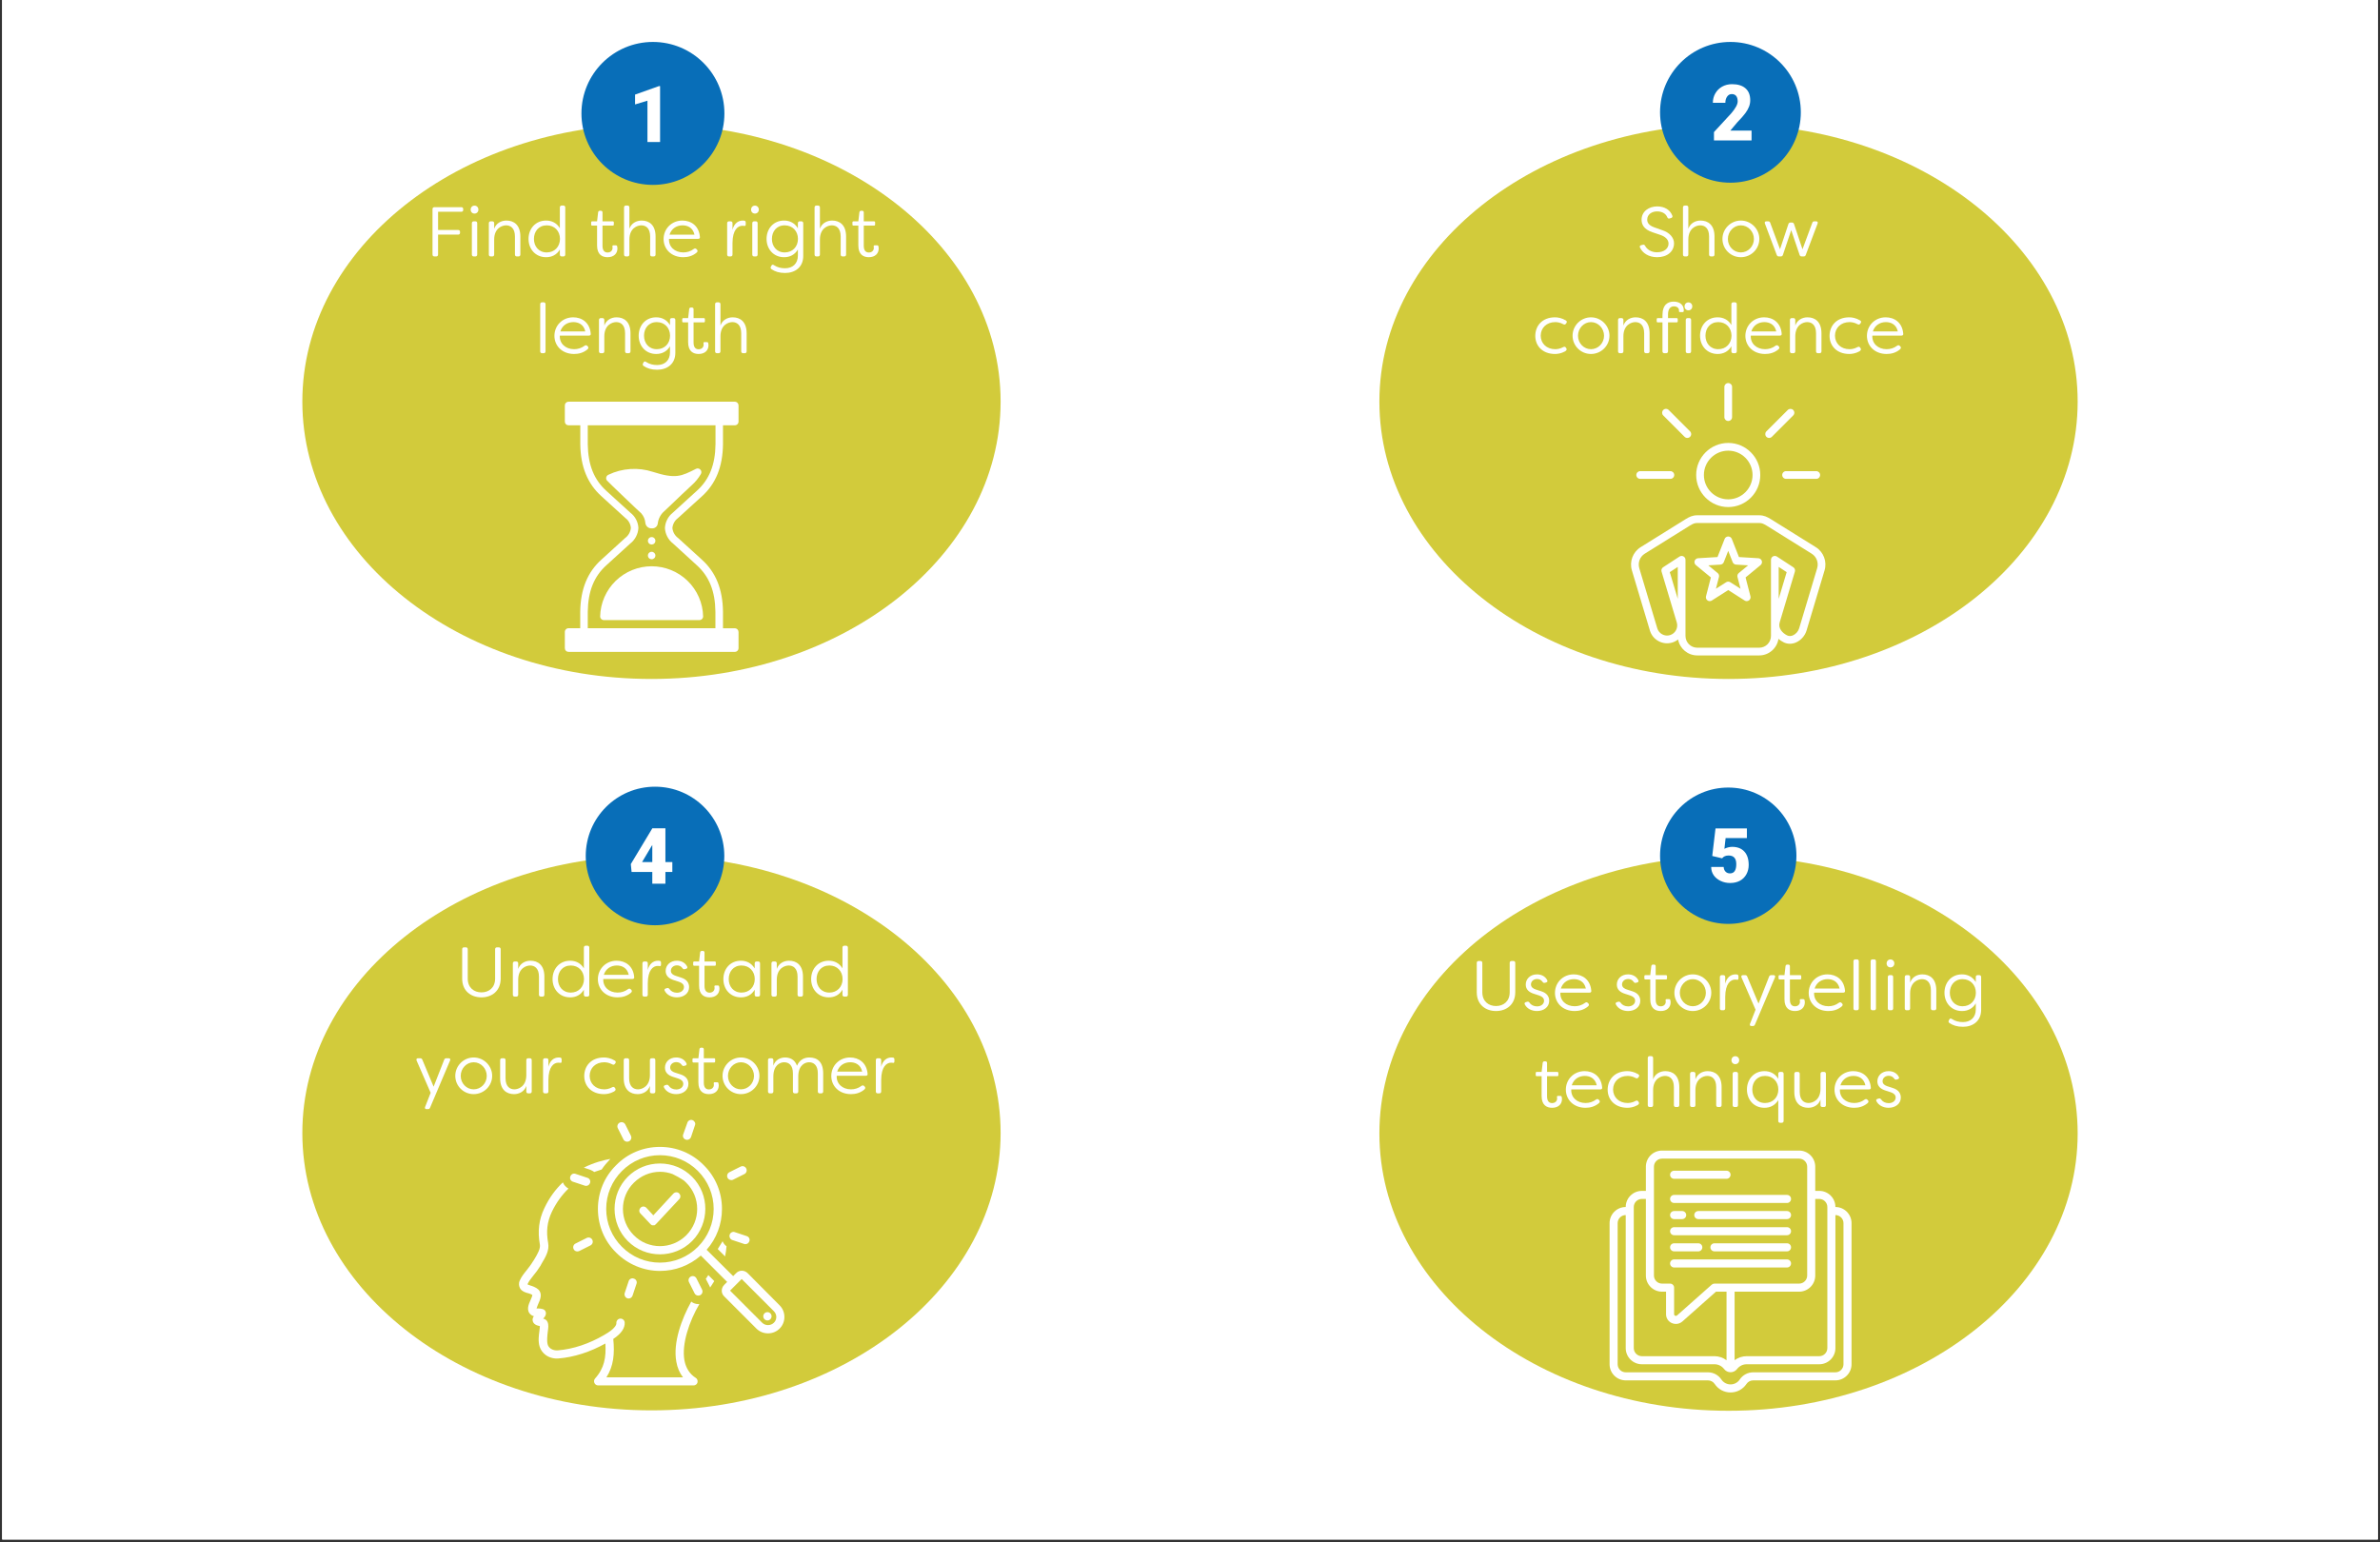
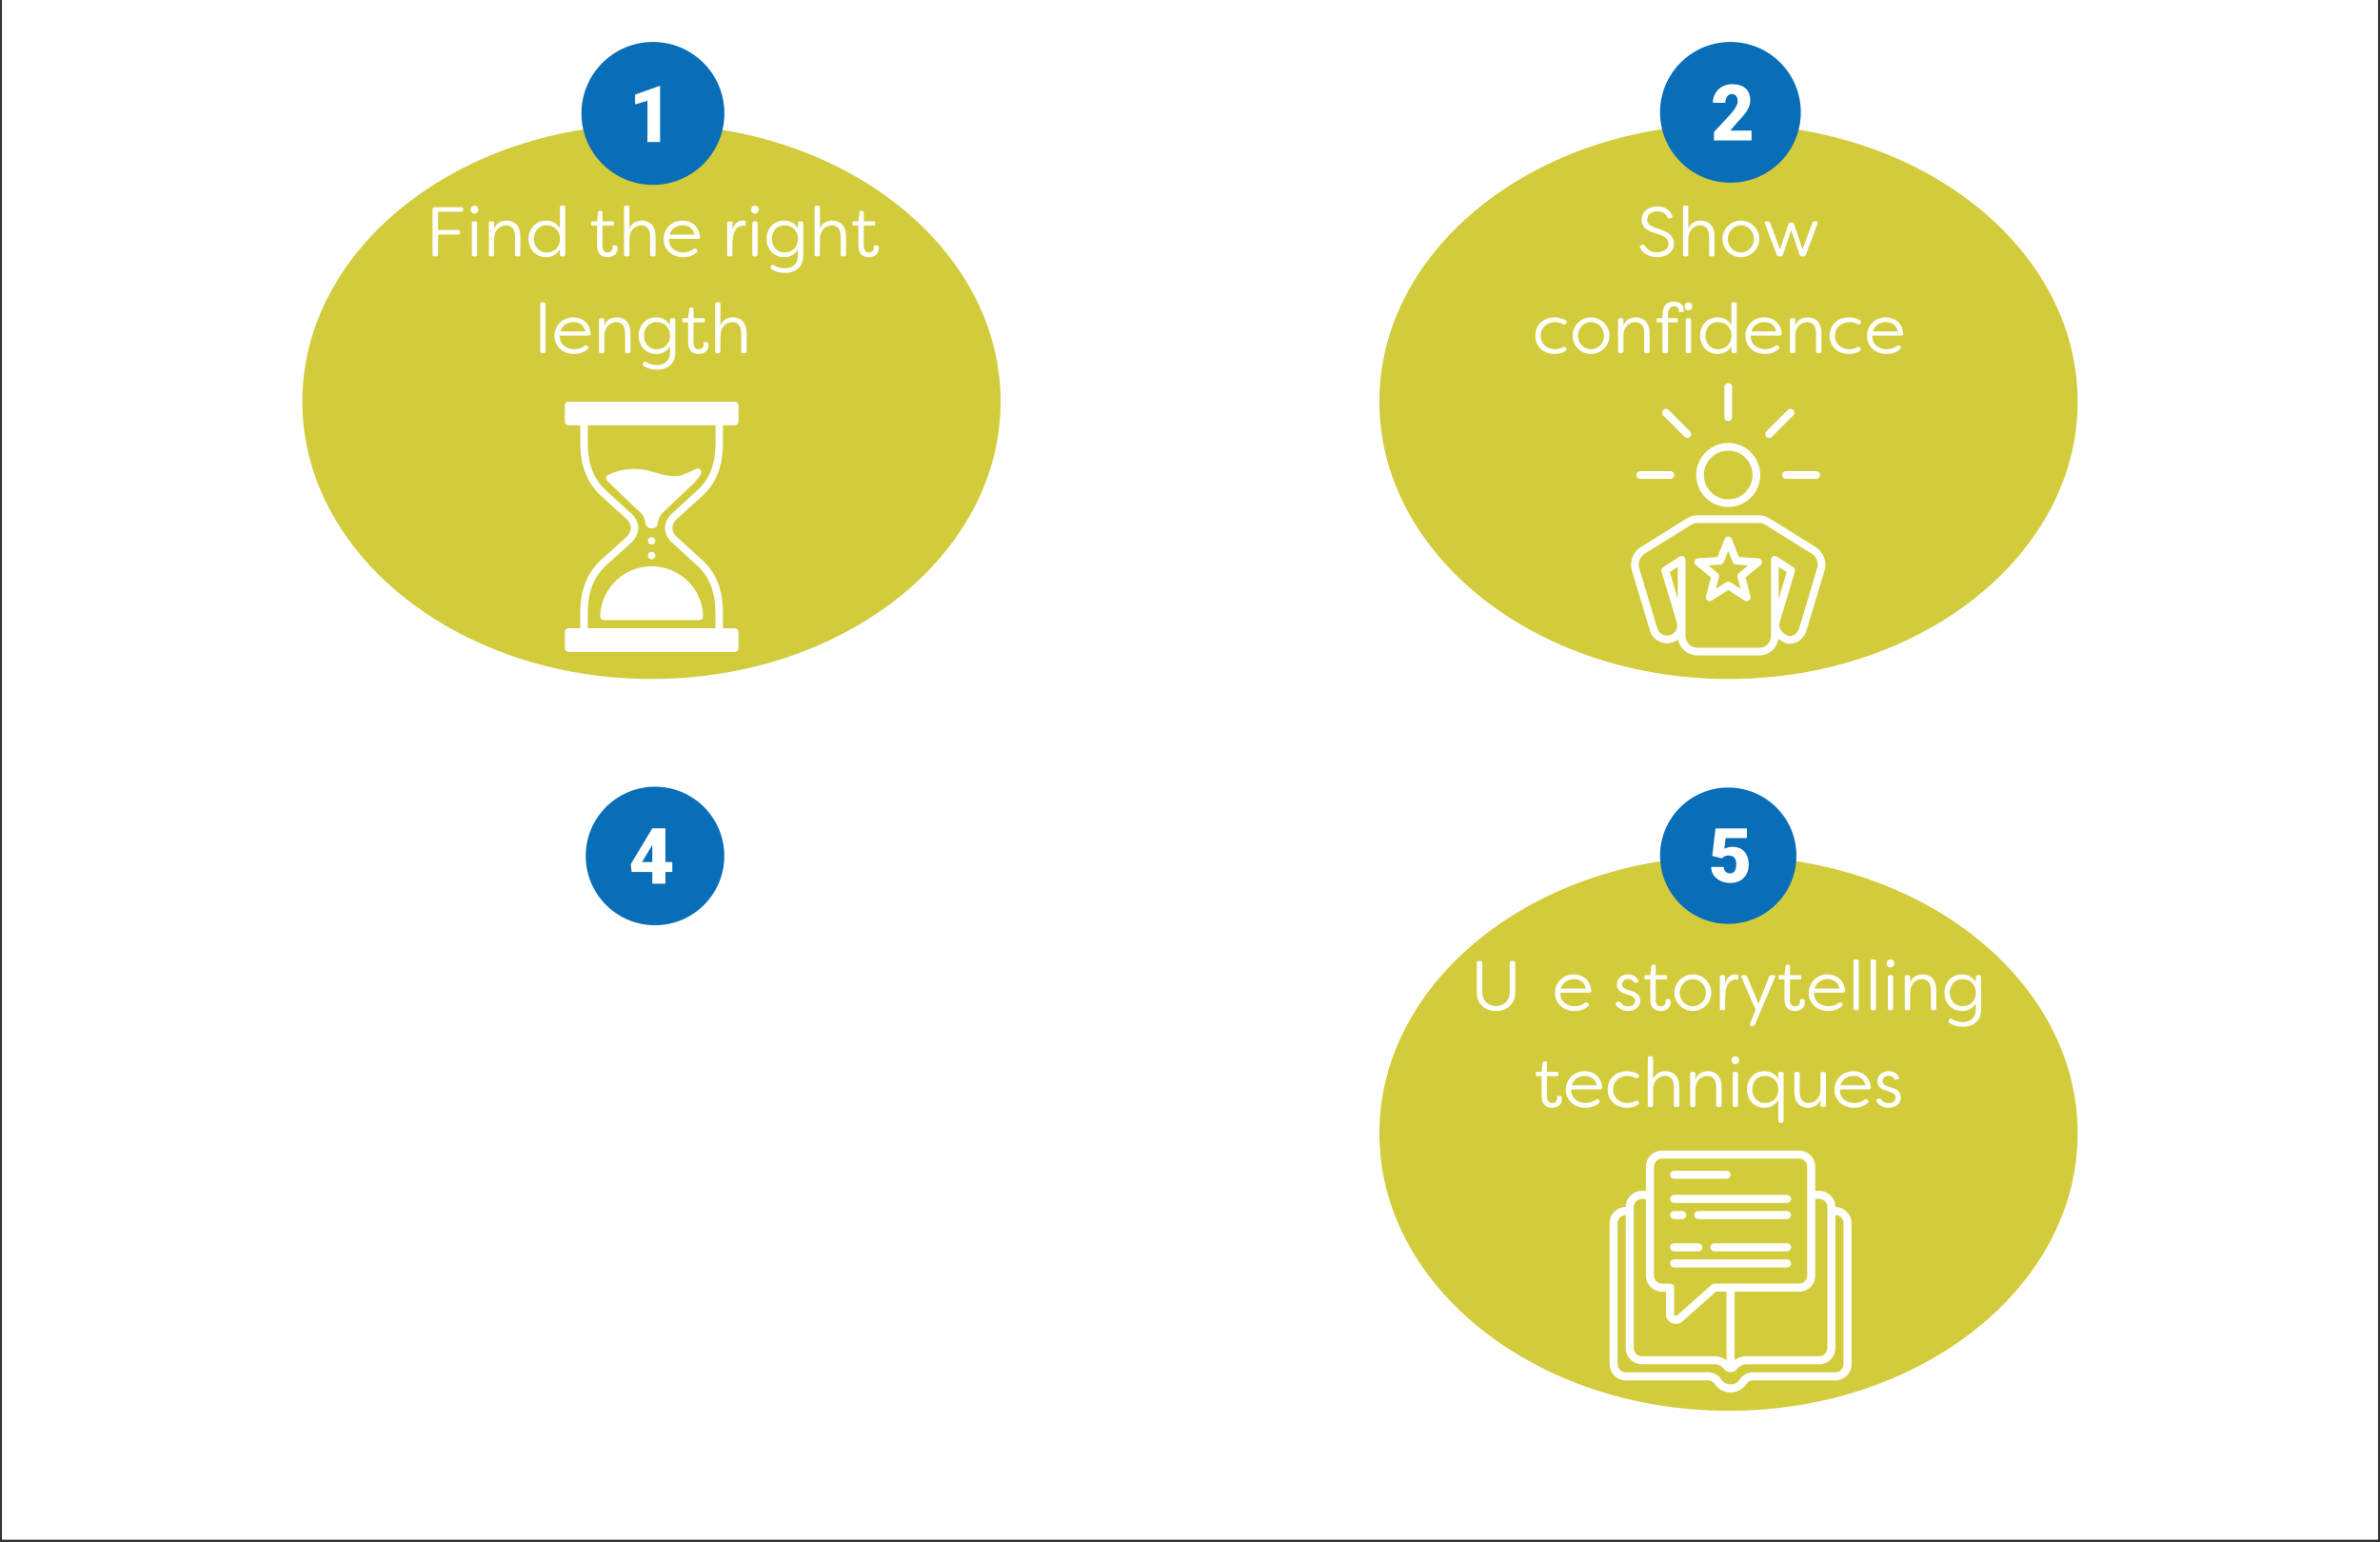
<svg xmlns="http://www.w3.org/2000/svg" width="1080" zoomAndPan="magnify" viewBox="0 0 810 525" height="700" preserveAspectRatio="xMidYMid meet" version="1.0">
  <rect x="0" y="0" width="810" height="525" fill="#333333" stroke="none" />
  <defs>
    <g />
    <clipPath id="a489576ed0">
      <path d="M 0.77 0 L 809.23 0 L 809.23 524 L 0.77 524 Z M 0.77 0 " clip-rule="nonzero" />
    </clipPath>
    <clipPath id="b6db451ea7">
      <path d="M 102.898 42.273 L 341 42.273 L 341 231.109 L 102.898 231.109 Z M 102.898 42.273 " clip-rule="nonzero" />
    </clipPath>
    <clipPath id="d058336eb5">
      <path d="M 221.719 42.273 C 156.094 42.273 102.898 84.547 102.898 136.691 C 102.898 188.84 156.094 231.109 221.719 231.109 C 287.344 231.109 340.543 188.84 340.543 136.691 C 340.543 84.547 287.344 42.273 221.719 42.273 " clip-rule="nonzero" />
    </clipPath>
    <clipPath id="9d289db109">
      <path d="M 197.887 14.277 L 246.543 14.277 L 246.543 62.934 L 197.887 62.934 Z M 197.887 14.277 " clip-rule="nonzero" />
    </clipPath>
    <clipPath id="0245e5454a">
      <path d="M 469.457 42.273 L 708 42.273 L 708 231.109 L 469.457 231.109 Z M 469.457 42.273 " clip-rule="nonzero" />
    </clipPath>
    <clipPath id="92ea905321">
      <path d="M 588.281 42.273 C 522.656 42.273 469.457 84.547 469.457 136.691 C 469.457 188.84 522.656 231.109 588.281 231.109 C 653.906 231.109 707.102 188.84 707.102 136.691 C 707.102 84.547 653.906 42.273 588.281 42.273 " clip-rule="nonzero" />
    </clipPath>
    <clipPath id="1e34d5bf4a">
      <path d="M 564.977 14.277 L 612.887 14.277 L 612.887 62.188 L 564.977 62.188 Z M 564.977 14.277 " clip-rule="nonzero" />
    </clipPath>
    <clipPath id="3789f461a4">
      <path d="M 469.457 291.375 L 708 291.375 L 708 480.211 L 469.457 480.211 Z M 469.457 291.375 " clip-rule="nonzero" />
    </clipPath>
    <clipPath id="2712ed2b17">
      <path d="M 588.281 291.375 C 522.656 291.375 469.457 333.648 469.457 385.793 C 469.457 437.941 522.656 480.211 588.281 480.211 C 653.906 480.211 707.102 437.941 707.102 385.793 C 707.102 333.648 653.906 291.375 588.281 291.375 " clip-rule="nonzero" />
    </clipPath>
    <clipPath id="45a9fe5d8a">
      <path d="M 564.977 268.074 L 611.391 268.074 L 611.391 314.484 L 564.977 314.484 Z M 564.977 268.074 " clip-rule="nonzero" />
    </clipPath>
    <clipPath id="22958b2880">
-       <path d="M 102.898 291.23 L 341 291.23 L 341 480.07 L 102.898 480.07 Z M 102.898 291.23 " clip-rule="nonzero" />
-     </clipPath>
+       </clipPath>
    <clipPath id="f1be78812c">
      <path d="M 221.719 291.23 C 156.094 291.23 102.898 333.504 102.898 385.648 C 102.898 437.797 156.094 480.07 221.719 480.07 C 287.344 480.07 340.543 437.797 340.543 385.648 C 340.543 333.504 287.344 291.23 221.719 291.23 " clip-rule="nonzero" />
    </clipPath>
    <clipPath id="c480543ac3">
      <path d="M 199.348 267.785 L 246.508 267.785 L 246.508 314.945 L 199.348 314.945 Z M 199.348 267.785 " clip-rule="nonzero" />
    </clipPath>
    <clipPath id="8bef101d1e">
      <path d="M 192.211 136.691 L 251.348 136.691 L 251.348 222 L 192.211 222 Z M 192.211 136.691 " clip-rule="nonzero" />
    </clipPath>
    <clipPath id="f581b17d6c">
      <path d="M 555 130.336 L 621.863 130.336 L 621.863 223.156 L 555 223.156 Z M 555 130.336 " clip-rule="nonzero" />
    </clipPath>
    <clipPath id="ee58191956">
      <path d="M 203 390 L 266.996 390 L 266.996 454 L 203 454 Z M 203 390 " clip-rule="nonzero" />
    </clipPath>
    <clipPath id="2d3eac786d">
      <path d="M 176.418 402 L 239 402 L 239 471.578 L 176.418 471.578 Z M 176.418 402 " clip-rule="nonzero" />
    </clipPath>
    <clipPath id="1ae759689d">
      <path d="M 547.801 391.641 L 630.145 391.641 L 630.145 473.98 L 547.801 473.98 Z M 547.801 391.641 " clip-rule="nonzero" />
    </clipPath>
  </defs>
  <g clip-path="url(#a489576ed0)">
    <path fill="#ffffff" d="M 0.77 0 L 809.23 0 L 809.23 531.488 L 0.77 531.488 Z M 0.77 0 " fill-opacity="1" fill-rule="nonzero" />
    <path fill="#ffffff" d="M 0.77 0 L 809.23 0 L 809.23 524 L 0.77 524 Z M 0.77 0 " fill-opacity="1" fill-rule="nonzero" />
    <path fill="#ffffff" d="M 0.77 0 L 809.23 0 L 809.23 524 L 0.77 524 Z M 0.77 0 " fill-opacity="1" fill-rule="nonzero" />
  </g>
  <g clip-path="url(#b6db451ea7)">
    <g clip-path="url(#d058336eb5)">
      <path fill="#d2cb3b" d="M 102.898 42.273 L 341.895 42.273 L 341.895 231.109 L 102.898 231.109 Z M 102.898 42.273 " fill-opacity="1" fill-rule="nonzero" />
    </g>
  </g>
  <g clip-path="url(#9d289db109)">
    <path fill="#086eb8" d="M 246.543 38.605 C 246.543 52.039 235.648 62.934 222.215 62.934 C 208.781 62.934 197.887 52.039 197.887 38.605 C 197.887 25.172 208.781 14.277 222.215 14.277 C 235.648 14.277 246.543 25.172 246.543 38.605 Z M 246.543 38.605 " fill-opacity="1" fill-rule="nonzero" />
  </g>
  <path fill="#ffffff" d="M 224.648 48.34 L 220.352 48.34 L 220.352 34.277 L 216.133 35.547 L 216.133 32.199 L 224.254 29.312 L 224.648 29.312 Z M 224.648 48.34 " fill-opacity="1" fill-rule="nonzero" />
  <g clip-path="url(#0245e5454a)">
    <g clip-path="url(#92ea905321)">
      <path fill="#d2cb3b" d="M 469.457 42.273 L 708.453 42.273 L 708.453 231.109 L 469.457 231.109 Z M 469.457 42.273 " fill-opacity="1" fill-rule="nonzero" />
    </g>
  </g>
  <g clip-path="url(#1e34d5bf4a)">
    <path fill="#086eb8" d="M 612.887 38.23 C 612.887 51.461 602.16 62.188 588.934 62.188 C 575.703 62.188 564.977 51.461 564.977 38.23 C 564.977 25.004 575.703 14.277 588.934 14.277 C 602.16 14.277 612.887 25.004 612.887 38.23 Z M 612.887 38.23 " fill-opacity="1" fill-rule="nonzero" />
  </g>
  <path fill="#ffffff" d="M 596.117 47.812 L 583.324 47.812 L 583.324 44.961 L 589.211 38.574 C 590.668 36.871 591.395 35.52 591.395 34.512 C 591.395 33.703 591.219 33.082 590.879 32.66 C 590.531 32.234 590.035 32.023 589.375 32.023 C 588.73 32.023 588.207 32.309 587.805 32.875 C 587.402 33.441 587.199 34.148 587.199 34.996 L 582.945 34.996 C 582.945 33.836 583.223 32.77 583.785 31.785 C 584.352 30.805 585.129 30.035 586.129 29.477 C 587.125 28.926 588.246 28.652 589.48 28.652 C 591.457 28.652 592.988 29.125 594.059 30.07 C 595.133 31.008 595.664 32.359 595.664 34.129 C 595.664 34.875 595.531 35.602 595.262 36.301 C 594.992 37.008 594.574 37.746 594.008 38.52 C 593.441 39.297 592.531 40.332 591.266 41.633 L 588.898 44.445 L 596.117 44.445 Z M 596.117 47.812 " fill-opacity="1" fill-rule="nonzero" />
  <g clip-path="url(#3789f461a4)">
    <g clip-path="url(#2712ed2b17)">
      <path fill="#d2cb3b" d="M 469.457 291.375 L 708.453 291.375 L 708.453 480.211 L 469.457 480.211 Z M 469.457 291.375 " fill-opacity="1" fill-rule="nonzero" />
    </g>
  </g>
  <g clip-path="url(#45a9fe5d8a)">
    <path fill="#086eb8" d="M 611.391 291.277 C 611.391 304.094 601 314.484 588.184 314.484 C 575.371 314.484 564.977 304.094 564.977 291.277 C 564.977 278.465 575.371 268.074 588.184 268.074 C 601 268.074 611.391 278.465 611.391 291.277 Z M 611.391 291.277 " fill-opacity="1" fill-rule="nonzero" />
  </g>
  <path fill="#ffffff" d="M 582.738 291.363 L 583.852 281.996 L 594.531 281.996 L 594.531 285.266 L 587.289 285.266 L 586.875 288.93 C 587.18 288.754 587.574 288.594 588.062 288.461 C 588.551 288.328 589.027 288.258 589.496 288.258 C 591.312 288.258 592.707 288.801 593.68 289.879 C 594.656 290.953 595.145 292.465 595.145 294.41 C 595.145 295.586 594.883 296.648 594.359 297.598 C 593.836 298.547 593.102 299.281 592.156 299.797 C 591.211 300.301 590.098 300.562 588.809 300.562 C 587.664 300.562 586.582 300.324 585.582 299.852 C 584.582 299.379 583.793 298.73 583.223 297.906 C 582.656 297.074 582.375 296.145 582.383 295.109 L 586.625 295.109 C 586.664 295.773 586.879 296.309 587.266 296.699 C 587.648 297.094 588.156 297.293 588.781 297.293 C 590.207 297.293 590.918 296.238 590.918 294.129 C 590.918 292.176 590.047 291.203 588.309 291.203 C 587.32 291.203 586.586 291.523 586.102 292.16 Z M 582.738 291.363 " fill-opacity="1" fill-rule="nonzero" />
  <g clip-path="url(#22958b2880)">
    <g clip-path="url(#f1be78812c)">
      <path fill="#d2cb3b" d="M 102.898 291.23 L 341.895 291.23 L 341.895 480.07 L 102.898 480.07 Z M 102.898 291.23 " fill-opacity="1" fill-rule="nonzero" />
    </g>
  </g>
  <g clip-path="url(#c480543ac3)">
    <path fill="#086eb8" d="M 246.508 291.367 C 246.508 304.387 235.945 314.945 222.926 314.945 C 209.906 314.945 199.348 304.387 199.348 291.367 C 199.348 278.344 209.906 267.785 222.926 267.785 C 235.945 267.785 246.508 278.344 246.508 291.367 Z M 246.508 291.367 " fill-opacity="1" fill-rule="nonzero" />
  </g>
  <path fill="#ffffff" d="M 226.465 293.426 L 228.82 293.426 L 228.82 296.797 L 226.465 296.797 L 226.465 300.797 L 222 300.797 L 222 296.797 L 214.953 296.797 L 214.688 294.125 L 222 281.969 L 222 281.934 L 226.465 281.934 Z M 218.527 293.426 L 222 293.426 L 222 287.621 L 221.719 288.062 Z M 218.527 293.426 " fill-opacity="1" fill-rule="nonzero" />
  <path fill="#ffffff" d="M 223.055 184.082 C 223.055 184.25 223.02 184.41 222.957 184.566 C 222.891 184.723 222.801 184.859 222.68 184.977 C 222.562 185.098 222.422 185.188 222.27 185.254 C 222.113 185.316 221.949 185.348 221.781 185.348 C 221.613 185.348 221.449 185.316 221.293 185.254 C 221.137 185.188 221 185.098 220.883 184.977 C 220.762 184.859 220.672 184.723 220.605 184.566 C 220.539 184.41 220.508 184.25 220.508 184.082 C 220.508 183.91 220.539 183.75 220.605 183.594 C 220.672 183.438 220.762 183.301 220.883 183.184 C 221 183.062 221.137 182.973 221.293 182.91 C 221.449 182.844 221.613 182.812 221.781 182.812 C 221.949 182.812 222.113 182.844 222.27 182.91 C 222.422 182.973 222.562 183.062 222.68 183.184 C 222.801 183.301 222.891 183.438 222.957 183.594 C 223.02 183.75 223.055 183.91 223.055 184.082 Z M 223.055 184.082 " fill-opacity="1" fill-rule="nonzero" />
  <path fill="#ffffff" d="M 223.055 189.094 C 223.055 189.262 223.02 189.422 222.957 189.578 C 222.891 189.734 222.801 189.871 222.68 189.992 C 222.562 190.109 222.422 190.199 222.27 190.266 C 222.113 190.328 221.949 190.363 221.781 190.363 C 221.613 190.363 221.449 190.328 221.293 190.266 C 221.137 190.199 221 190.109 220.883 189.992 C 220.762 189.871 220.672 189.734 220.605 189.578 C 220.539 189.422 220.508 189.262 220.508 189.094 C 220.508 188.926 220.539 188.762 220.605 188.609 C 220.672 188.453 220.762 188.316 220.883 188.195 C 221 188.078 221.137 187.984 221.293 187.922 C 221.449 187.855 221.613 187.824 221.781 187.824 C 221.949 187.824 222.113 187.855 222.27 187.922 C 222.422 187.984 222.562 188.078 222.68 188.195 C 222.801 188.316 222.891 188.453 222.957 188.609 C 223.02 188.762 223.055 188.926 223.055 189.094 Z M 223.055 189.094 " fill-opacity="1" fill-rule="nonzero" />
  <g clip-path="url(#8bef101d1e)">
    <path fill="#ffffff" d="M 230.707 176.379 L 236.203 171.375 L 238.84 168.988 C 243.605 164.707 245.965 158.902 246.059 151.223 L 246.059 144.766 L 250.047 144.766 C 250.219 144.77 250.383 144.742 250.543 144.68 C 250.703 144.617 250.844 144.527 250.965 144.406 C 251.09 144.285 251.184 144.148 251.25 143.992 C 251.316 143.832 251.348 143.668 251.348 143.5 L 251.348 138.008 C 251.348 137.84 251.316 137.68 251.254 137.523 C 251.188 137.367 251.098 137.23 250.977 137.109 C 250.859 136.992 250.719 136.902 250.562 136.836 C 250.41 136.773 250.246 136.738 250.078 136.738 L 193.504 136.738 C 193.336 136.738 193.176 136.773 193.02 136.836 C 192.863 136.902 192.723 136.992 192.605 137.109 C 192.484 137.23 192.395 137.367 192.328 137.523 C 192.266 137.68 192.234 137.84 192.234 138.008 L 192.234 143.5 C 192.234 143.668 192.266 143.828 192.328 143.984 C 192.395 144.141 192.484 144.277 192.605 144.395 C 192.723 144.516 192.863 144.605 193.02 144.672 C 193.176 144.734 193.336 144.766 193.504 144.766 L 197.496 144.766 L 197.496 151.199 C 197.586 158.863 199.957 164.668 204.723 168.938 L 207.773 171.719 L 212.863 176.348 C 213.398 176.75 213.828 177.242 214.148 177.828 C 214.473 178.414 214.656 179.039 214.707 179.707 C 214.641 180.395 214.438 181.035 214.094 181.637 C 213.75 182.234 213.301 182.738 212.742 183.148 L 204.703 190.473 C 199.938 194.746 197.578 200.551 197.473 208.234 L 197.473 213.836 L 193.504 213.836 C 193.332 213.836 193.168 213.867 193.012 213.934 C 192.852 214 192.715 214.094 192.594 214.215 C 192.473 214.34 192.383 214.48 192.32 214.637 C 192.258 214.797 192.227 214.961 192.234 215.133 L 192.234 220.625 C 192.234 220.793 192.266 220.953 192.328 221.109 C 192.395 221.266 192.484 221.402 192.605 221.52 C 192.723 221.641 192.863 221.73 193.02 221.797 C 193.176 221.859 193.336 221.891 193.504 221.891 L 250.047 221.891 C 250.223 221.895 250.387 221.867 250.551 221.801 C 250.711 221.738 250.855 221.645 250.977 221.52 C 251.102 221.398 251.195 221.258 251.258 221.094 C 251.324 220.934 251.355 220.766 251.348 220.594 L 251.348 215.133 C 251.348 214.965 251.316 214.805 251.254 214.648 C 251.188 214.492 251.098 214.355 250.977 214.234 C 250.859 214.117 250.719 214.027 250.562 213.961 C 250.41 213.898 250.246 213.863 250.078 213.863 L 246.059 213.863 L 246.059 208.211 C 245.965 200.551 243.605 194.746 238.84 190.473 L 230.789 183.137 C 230.234 182.734 229.789 182.234 229.449 181.641 C 229.109 181.047 228.91 180.406 228.844 179.727 C 228.902 179.062 229.094 178.438 229.418 177.852 C 229.742 177.27 230.172 176.777 230.707 176.379 Z M 226.301 179.738 C 226.355 180.777 226.625 181.758 227.113 182.684 C 227.598 183.605 228.254 184.387 229.078 185.023 L 237.098 192.352 C 241.375 196.188 243.398 201.242 243.48 208.234 L 243.48 213.836 L 200.039 213.836 L 200.039 208.242 C 200.133 201.242 202.156 196.188 206.43 192.352 L 214.473 185.035 C 215.305 184.391 215.965 183.605 216.453 182.676 C 216.941 181.742 217.215 180.754 217.273 179.707 C 217.219 178.691 216.957 177.73 216.484 176.828 C 216.012 175.926 215.371 175.164 214.562 174.539 L 209.477 169.914 L 206.422 167.133 C 202.156 163.297 200.133 158.242 200.039 151.25 L 200.039 144.766 L 243.512 144.766 L 243.512 151.199 C 243.43 158.203 241.406 163.258 237.129 167.094 C 236.246 167.883 235.371 168.688 234.484 169.496 L 228.957 174.539 C 228.16 175.176 227.531 175.949 227.07 176.855 C 226.605 177.762 226.348 178.723 226.301 179.738 Z M 226.301 179.738 " fill-opacity="1" fill-rule="nonzero" />
  </g>
  <path fill="#ffffff" d="M 238.535 161.348 C 238.676 161.105 238.73 160.844 238.695 160.566 C 238.66 160.289 238.547 160.047 238.352 159.848 C 238.16 159.641 237.926 159.512 237.648 159.465 C 237.367 159.418 237.105 159.461 236.855 159.594 C 231.836 162.141 229.953 163.094 222.168 160.609 C 219.672 159.797 217.113 159.48 214.496 159.656 C 211.879 159.832 209.387 160.484 207.023 161.621 C 206.848 161.703 206.699 161.82 206.578 161.973 C 206.457 162.121 206.371 162.289 206.328 162.477 C 206.285 162.664 206.281 162.852 206.324 163.039 C 206.363 163.23 206.445 163.398 206.562 163.551 C 207.051 164.129 218.125 174.715 218.23 174.715 C 219.07 175.68 219.547 176.797 219.652 178.074 C 219.688 178.332 219.766 178.574 219.895 178.801 C 220.02 179.027 220.188 179.227 220.387 179.391 C 220.59 179.555 220.816 179.676 221.066 179.754 C 221.316 179.828 221.57 179.859 221.832 179.84 C 222.078 179.863 222.32 179.84 222.559 179.766 C 222.797 179.691 223.012 179.578 223.203 179.418 C 223.395 179.262 223.547 179.07 223.66 178.852 C 223.777 178.633 223.844 178.402 223.867 178.152 C 223.965 177.344 224.207 176.578 224.594 175.859 C 224.98 175.141 225.484 174.512 226.105 173.984 C 226.281 173.832 226.992 173.152 227.961 172.227 C 230.34 169.953 234.312 166.137 235.398 165.184 C 236.652 164.074 237.699 162.797 238.535 161.348 Z M 238.535 161.348 " fill-opacity="1" fill-rule="nonzero" />
  <path fill="#ffffff" d="M 204.254 209.773 C 204.25 209.949 204.277 210.113 204.344 210.273 C 204.406 210.434 204.5 210.578 204.621 210.699 C 204.742 210.82 204.887 210.914 205.047 210.98 C 205.207 211.047 205.371 211.078 205.547 211.074 L 238.027 211.074 C 238.195 211.074 238.355 211.043 238.512 210.977 C 238.668 210.914 238.805 210.82 238.926 210.703 C 239.043 210.582 239.137 210.445 239.203 210.289 C 239.266 210.137 239.297 209.973 239.297 209.805 C 239.285 209.242 239.242 208.68 239.176 208.121 C 239.109 207.562 239.012 207.008 238.891 206.457 C 238.77 205.906 238.621 205.363 238.445 204.828 C 238.27 204.293 238.07 203.766 237.844 203.25 C 237.621 202.73 237.371 202.227 237.094 201.734 C 236.82 201.242 236.523 200.766 236.199 200.301 C 235.879 199.836 235.539 199.391 235.172 198.957 C 234.809 198.527 234.422 198.117 234.02 197.723 C 233.613 197.328 233.191 196.953 232.75 196.602 C 232.312 196.25 231.855 195.918 231.383 195.609 C 230.91 195.301 230.422 195.016 229.922 194.754 C 229.422 194.492 228.91 194.254 228.387 194.043 C 227.863 193.828 227.328 193.641 226.789 193.48 C 226.246 193.32 225.699 193.184 225.145 193.078 C 224.59 192.969 224.031 192.887 223.469 192.832 C 222.906 192.777 222.34 192.75 221.777 192.75 C 221.211 192.75 220.648 192.777 220.086 192.832 C 219.52 192.887 218.961 192.969 218.406 193.078 C 217.852 193.184 217.305 193.32 216.762 193.48 C 216.223 193.641 215.691 193.828 215.164 194.043 C 214.641 194.254 214.129 194.492 213.629 194.754 C 213.129 195.016 212.645 195.301 212.172 195.609 C 211.699 195.918 211.242 196.25 210.801 196.602 C 210.359 196.953 209.938 197.328 209.531 197.723 C 209.129 198.117 208.742 198.527 208.379 198.957 C 208.016 199.391 207.672 199.836 207.352 200.301 C 207.031 200.766 206.73 201.242 206.457 201.734 C 206.184 202.227 205.934 202.73 205.707 203.25 C 205.48 203.766 205.281 204.293 205.105 204.828 C 204.93 205.363 204.781 205.906 204.66 206.457 C 204.539 207.008 204.445 207.562 204.375 208.121 C 204.309 208.68 204.266 209.242 204.254 209.805 Z M 204.254 209.773 " fill-opacity="1" fill-rule="nonzero" />
  <g clip-path="url(#f581b17d6c)">
    <path fill="#ffffff" d="M 617.984 186.25 L 602.637 176.688 C 602.629 176.684 602.625 176.68 602.617 176.676 C 601.453 175.973 600.355 175.395 598.723 175.395 L 577.637 175.395 C 576 175.395 574.902 175.973 573.738 176.676 C 573.73 176.68 573.727 176.684 573.719 176.688 L 558.371 186.25 C 555.719 187.902 554.492 191.156 555.395 194.168 L 561.52 214.625 C 561.984 216.18 563.031 217.461 564.469 218.234 C 565.902 219.008 567.551 219.18 569.102 218.715 C 569.855 218.488 570.531 218.129 571.113 217.668 C 571.684 220.754 574.391 223.098 577.637 223.098 L 598.723 223.098 C 602.035 223.098 604.793 220.648 605.273 217.465 C 605.789 217.906 606.383 218.297 607.043 218.629 C 608.336 219.277 609.828 219.297 611.246 218.684 C 612.93 217.953 614.305 216.398 614.836 214.625 L 620.961 194.164 C 621.863 191.156 620.637 187.902 617.984 186.25 Z M 571.004 203.836 L 568.285 194.75 L 571.004 192.973 Z M 618.445 193.414 L 612.32 213.871 C 612.012 214.906 611.18 215.848 610.203 216.273 C 609.711 216.484 608.969 216.656 608.219 216.281 C 606.672 215.508 605.082 213.891 605.684 211.883 L 610.867 194.562 C 611.035 194.004 610.816 193.402 610.328 193.086 L 604.754 189.445 C 604.352 189.184 603.836 189.16 603.414 189.391 C 602.988 189.621 602.727 190.062 602.727 190.547 L 602.727 216.465 C 602.727 218.676 600.93 220.473 598.719 220.473 L 577.637 220.473 C 575.426 220.473 573.633 218.676 573.633 216.465 L 573.633 190.547 C 573.633 190.062 573.367 189.621 572.941 189.391 C 572.746 189.285 572.531 189.23 572.316 189.23 C 572.066 189.23 571.816 189.305 571.602 189.445 L 566.027 193.086 C 565.539 193.402 565.32 194.004 565.488 194.562 L 570.672 211.883 C 571.219 213.711 570.18 215.648 568.348 216.195 C 567.465 216.461 566.531 216.363 565.715 215.922 C 564.895 215.48 564.301 214.754 564.035 213.871 L 557.91 193.414 C 557.348 191.535 558.109 189.508 559.758 188.48 L 575.098 178.922 C 576.117 178.309 576.703 178.02 577.637 178.02 L 598.723 178.02 C 599.652 178.02 600.238 178.309 601.258 178.922 L 616.598 188.48 C 618.246 189.508 619.008 191.535 618.445 193.414 Z M 605.352 203.836 L 605.352 192.973 L 608.07 194.75 Z M 588.18 172.598 C 594.191 172.598 599.082 167.703 599.082 161.684 C 599.082 155.668 594.191 150.773 588.18 150.773 C 582.164 150.773 577.273 155.668 577.273 161.684 C 577.273 167.703 582.164 172.598 588.18 172.598 Z M 588.18 153.402 C 592.742 153.402 596.457 157.117 596.457 161.684 C 596.457 166.254 592.742 169.969 588.18 169.969 C 583.613 169.969 579.898 166.254 579.898 161.684 C 579.898 157.117 583.613 153.402 588.18 153.402 Z M 586.863 141.988 L 586.863 131.707 C 586.863 130.98 587.453 130.391 588.18 130.391 C 588.902 130.391 589.492 130.98 589.492 131.707 L 589.492 141.988 C 589.492 142.715 588.902 143.301 588.18 143.301 C 587.453 143.301 586.863 142.715 586.863 141.988 Z M 601.168 148.688 C 600.656 148.172 600.656 147.34 601.168 146.828 L 608.438 139.559 C 608.949 139.047 609.781 139.047 610.293 139.559 C 610.805 140.07 610.805 140.902 610.293 141.414 L 603.027 148.688 C 602.77 148.941 602.434 149.07 602.098 149.07 C 601.762 149.07 601.426 148.941 601.168 148.688 Z M 607.863 160.371 L 618.141 160.371 C 618.863 160.371 619.453 160.961 619.453 161.684 C 619.453 162.41 618.863 163 618.141 163 L 607.863 163 C 607.141 163 606.551 162.41 606.551 161.684 C 606.551 160.961 607.141 160.371 607.863 160.371 Z M 556.902 161.684 C 556.902 160.961 557.492 160.371 558.215 160.371 L 568.492 160.371 C 569.219 160.371 569.805 160.961 569.805 161.684 C 569.805 162.41 569.219 163 568.492 163 L 558.215 163 C 557.492 163 556.902 162.41 556.902 161.684 Z M 566.062 141.414 C 565.551 140.902 565.551 140.07 566.062 139.559 C 566.574 139.043 567.406 139.043 567.918 139.559 L 575.188 146.828 C 575.699 147.34 575.699 148.172 575.188 148.688 C 574.93 148.941 574.594 149.07 574.258 149.07 C 573.922 149.07 573.586 148.941 573.328 148.688 Z M 598.441 190.016 L 591.828 189.613 L 589.398 183.445 C 589.203 182.941 588.719 182.613 588.18 182.613 C 587.637 182.613 587.152 182.941 586.957 183.445 L 584.527 189.613 L 577.914 190.016 C 577.379 190.051 576.914 190.41 576.746 190.922 C 576.582 191.434 576.746 192 577.16 192.34 L 582.273 196.559 L 580.613 202.977 C 580.48 203.496 580.676 204.051 581.113 204.367 C 581.551 204.684 582.137 204.703 582.59 204.414 L 588.18 200.852 L 593.766 204.414 C 593.98 204.551 594.227 204.617 594.473 204.617 C 594.742 204.617 595.012 204.535 595.242 204.367 C 595.68 204.051 595.875 203.496 595.742 202.977 L 594.082 196.559 L 599.195 192.344 C 599.609 192 599.773 191.438 599.609 190.922 C 599.441 190.41 598.977 190.051 598.441 190.016 Z M 591.766 195.062 C 591.371 195.387 591.203 195.91 591.332 196.406 L 592.363 200.402 L 588.883 198.184 C 588.668 198.047 588.422 197.98 588.18 197.98 C 587.934 197.98 587.688 198.047 587.473 198.184 L 583.992 200.402 L 585.023 196.406 C 585.152 195.91 584.984 195.387 584.59 195.062 L 581.402 192.438 L 585.523 192.184 C 586.035 192.152 586.48 191.828 586.664 191.355 L 588.18 187.512 L 589.691 191.355 C 589.879 191.828 590.324 192.152 590.832 192.184 L 594.953 192.438 Z M 591.766 195.062 " fill-opacity="1" fill-rule="nonzero" />
  </g>
  <g clip-path="url(#ee58191956)">
    <path fill="#ffffff" d="M 254.465 433.387 C 253.336 432.254 251.57 432.254 250.512 433.387 L 249.523 434.375 L 240.488 425.406 C 243.875 421.594 245.711 416.652 245.711 411.5 C 245.711 405.852 243.523 400.559 239.5 396.602 C 235.547 392.578 230.25 390.391 224.602 390.391 C 218.953 390.391 213.66 392.578 209.707 396.602 C 205.684 400.559 203.492 405.852 203.492 411.5 C 203.492 417.148 205.684 422.441 209.707 426.395 C 213.66 430.348 219.023 432.609 224.602 432.609 C 229.758 432.609 234.629 430.773 238.512 427.383 L 247.477 436.352 L 246.488 437.34 C 245.359 438.469 245.359 440.234 246.488 441.293 L 257.43 452.234 C 258.488 453.293 259.902 453.859 261.383 453.859 C 262.867 453.859 264.277 453.293 265.336 452.234 C 266.398 451.176 266.961 449.762 266.961 448.281 C 266.961 446.797 266.398 445.387 265.336 444.328 Z M 211.684 424.418 C 208.223 420.961 206.316 416.371 206.316 411.5 C 206.316 406.629 208.223 402.039 211.684 398.578 C 215.141 395.121 219.73 393.215 224.602 393.215 C 229.473 393.215 234.062 395.121 237.523 398.578 C 240.98 402.039 242.887 406.629 242.887 411.5 C 242.887 416.371 240.98 420.961 237.523 424.418 C 234.062 427.879 229.473 429.785 224.602 429.785 C 219.73 429.785 215.141 427.879 211.684 424.418 Z M 263.359 450.258 C 262.301 451.316 260.465 451.316 259.406 450.258 L 248.465 439.316 L 252.418 435.363 L 263.359 446.305 C 263.926 446.867 264.207 447.574 264.207 448.281 C 264.207 448.988 263.926 449.762 263.359 450.258 Z M 263.359 450.258 " fill-opacity="1" fill-rule="nonzero" />
  </g>
  <path fill="#ffffff" d="M 262.18 447.051 C 262.312 447.184 262.414 447.336 262.484 447.508 C 262.555 447.68 262.594 447.859 262.594 448.047 C 262.594 448.234 262.555 448.414 262.484 448.59 C 262.414 448.762 262.312 448.914 262.18 449.047 C 262.047 449.18 261.895 449.281 261.719 449.352 C 261.547 449.426 261.367 449.461 261.18 449.461 C 260.992 449.461 260.812 449.426 260.641 449.352 C 260.465 449.281 260.312 449.18 260.184 449.047 C 260.051 448.914 259.945 448.762 259.875 448.59 C 259.805 448.414 259.77 448.234 259.77 448.047 C 259.77 447.859 259.805 447.68 259.875 447.508 C 259.945 447.336 260.051 447.184 260.18 447.051 C 260.312 446.918 260.465 446.816 260.641 446.742 C 260.812 446.672 260.992 446.637 261.18 446.637 C 261.367 446.637 261.547 446.672 261.719 446.742 C 261.895 446.816 262.047 446.918 262.18 447.051 Z M 262.18 447.051 " fill-opacity="1" fill-rule="nonzero" />
  <path fill="#ffffff" d="M 235.547 400.559 C 232.652 397.664 228.77 396.039 224.602 396.039 C 220.438 396.039 216.555 397.664 213.66 400.559 C 207.66 406.559 207.66 416.441 213.66 422.441 C 216.695 425.477 220.648 426.961 224.602 426.961 C 228.555 426.961 232.508 425.477 235.547 422.441 C 241.547 416.371 241.547 406.559 235.547 400.559 Z M 233.57 420.465 C 228.625 425.406 220.578 425.406 215.707 420.465 C 210.766 415.523 210.766 407.477 215.707 402.605 C 218.105 400.203 221.285 398.863 224.672 398.863 C 226.156 398.863 227.566 399.145 228.91 399.641 C 230.25 400.273 231.449 400.98 232.652 401.758 C 233.004 402.039 233.285 402.32 233.57 402.605 C 238.512 407.477 238.512 415.523 233.57 420.465 Z M 233.57 420.465 " fill-opacity="1" fill-rule="nonzero" />
  <path fill="#ffffff" d="M 249.523 401.547 L 253.336 399.641 C 254.043 399.285 254.324 398.438 253.973 397.734 C 253.617 397.027 252.77 396.746 252.066 397.098 L 248.254 399.004 C 247.547 399.355 247.266 400.203 247.617 400.91 C 247.828 401.402 248.395 401.688 248.887 401.688 C 249.102 401.688 249.312 401.688 249.523 401.547 Z M 249.523 401.547 " fill-opacity="1" fill-rule="nonzero" />
  <path fill="#ffffff" d="M 249.242 422.09 L 253.266 423.43 C 253.406 423.5 253.547 423.5 253.688 423.5 C 254.254 423.5 254.82 423.148 255.031 422.512 C 255.312 421.809 254.891 420.961 254.113 420.746 L 250.09 419.406 C 249.383 419.125 248.535 419.547 248.324 420.324 C 248.113 421.031 248.535 421.879 249.242 422.09 Z M 249.242 422.09 " fill-opacity="1" fill-rule="nonzero" />
  <path fill="#ffffff" d="M 237.027 435.148 C 236.676 434.445 235.828 434.16 235.121 434.516 C 234.414 434.867 234.133 435.715 234.484 436.422 L 236.391 440.234 C 236.605 440.727 237.168 441.008 237.664 441.008 C 237.875 441.008 238.086 440.938 238.297 440.867 C 239.004 440.516 239.285 439.668 238.934 438.961 Z M 237.027 435.148 " fill-opacity="1" fill-rule="nonzero" />
-   <path fill="#ffffff" d="M 213.52 441.926 C 213.66 441.996 213.801 441.996 213.941 441.996 C 214.508 441.996 215.07 441.645 215.285 441.008 L 216.625 436.984 C 216.906 436.281 216.484 435.434 215.707 435.219 C 215 434.938 214.152 435.363 213.941 436.137 L 212.602 440.164 C 212.391 440.867 212.812 441.715 213.52 441.926 Z M 213.52 441.926 " fill-opacity="1" fill-rule="nonzero" />
  <path fill="#ffffff" d="M 196.504 425.973 C 196.715 425.973 196.93 425.902 197.141 425.832 L 200.953 423.926 C 201.656 423.57 201.941 422.723 201.586 422.02 C 201.234 421.312 200.387 421.031 199.68 421.383 L 195.867 423.289 C 195.164 423.641 194.879 424.488 195.234 425.195 C 195.445 425.691 195.941 425.973 196.504 425.973 Z M 196.504 425.973 " fill-opacity="1" fill-rule="nonzero" />
  <path fill="#ffffff" d="M 199.469 403.664 C 200.035 403.664 200.598 403.309 200.812 402.676 C 201.094 401.969 200.668 401.121 199.895 400.91 L 195.867 399.566 C 195.164 399.285 194.316 399.711 194.105 400.484 C 193.82 401.191 194.246 402.039 195.023 402.25 L 199.047 403.594 C 199.188 403.594 199.328 403.664 199.469 403.664 Z M 199.469 403.664 " fill-opacity="1" fill-rule="nonzero" />
  <path fill="#ffffff" d="M 210.906 382.129 C 210.199 382.484 209.918 383.332 210.27 384.035 L 212.176 387.848 C 212.391 388.344 212.953 388.625 213.449 388.625 C 213.66 388.625 213.871 388.555 214.082 388.484 C 214.789 388.133 215.07 387.285 214.719 386.578 L 212.812 382.766 C 212.461 382.059 211.613 381.777 210.906 382.129 Z M 210.906 382.129 " fill-opacity="1" fill-rule="nonzero" />
  <path fill="#ffffff" d="M 235.688 381.285 C 234.98 381 234.133 381.426 233.922 382.199 L 232.508 386.156 C 232.227 386.859 232.652 387.707 233.426 387.918 C 233.57 387.988 233.711 387.988 233.852 387.988 C 234.414 387.988 234.98 387.637 235.191 387 L 236.535 382.977 C 236.816 382.344 236.391 381.566 235.688 381.285 Z M 235.688 381.285 " fill-opacity="1" fill-rule="nonzero" />
  <path fill="#ffffff" d="M 229.191 406.273 L 222.344 413.688 L 220.012 411.145 C 219.449 410.582 218.602 410.512 218.035 411.074 C 217.473 411.641 217.402 412.488 217.965 413.051 L 221.355 416.652 C 221.355 416.652 221.355 416.652 221.426 416.652 C 221.426 416.652 221.426 416.652 221.426 416.723 C 221.426 416.723 221.496 416.793 221.496 416.793 C 221.496 416.793 221.566 416.863 221.566 416.863 C 221.637 416.863 221.637 416.934 221.707 416.934 C 221.707 416.934 221.777 417.008 221.777 417.008 C 221.848 417.008 221.918 417.078 221.918 417.078 C 221.918 417.078 221.992 417.078 221.992 417.078 C 222.062 417.078 222.203 417.078 222.273 417.078 C 222.344 417.078 222.484 417.078 222.555 417.078 C 222.555 417.078 222.625 417.078 222.625 417.078 C 222.695 417.078 222.766 417.078 222.836 417.008 C 222.836 417.008 222.906 417.008 222.906 416.934 C 222.98 416.934 222.98 416.863 223.051 416.863 C 223.051 416.863 223.121 416.793 223.121 416.793 C 223.121 416.793 223.191 416.723 223.191 416.723 C 223.191 416.723 223.191 416.723 223.191 416.652 C 223.191 416.652 223.191 416.652 223.262 416.652 L 231.168 408.18 C 231.734 407.617 231.664 406.699 231.098 406.203 C 230.676 405.711 229.758 405.711 229.191 406.273 Z M 229.191 406.273 " fill-opacity="1" fill-rule="nonzero" />
  <path fill="#ffffff" d="M 241.688 438.258 C 241.758 438.113 241.898 437.973 241.969 437.832 C 242.324 437.27 242.746 436.633 243.098 436.066 L 241.051 434.02 C 241.051 434.09 240.98 434.09 240.98 434.16 C 240.699 434.586 240.488 434.938 240.203 435.289 L 241.477 437.762 C 241.547 437.902 241.617 438.043 241.688 438.258 Z M 241.688 438.258 " fill-opacity="1" fill-rule="nonzero" />
-   <path fill="#ffffff" d="M 244.301 425.125 C 244.301 425.125 244.301 425.195 244.301 425.195 L 246.77 427.668 C 246.98 426.535 247.195 425.406 247.266 424.207 C 246.629 423.785 246.207 423.148 245.922 422.512 C 245.359 423.43 244.863 424.277 244.301 425.125 Z M 244.301 425.125 " fill-opacity="1" fill-rule="nonzero" />
  <path fill="#ffffff" d="M 204.766 398.086 C 205.613 396.816 206.602 395.684 207.66 394.555 C 207.66 394.555 207.73 394.484 207.73 394.484 C 205.613 394.84 202.223 395.684 198.691 397.449 L 200.812 398.156 C 201.305 398.367 201.801 398.578 202.223 398.934 C 203.141 398.652 203.988 398.367 204.766 398.086 Z M 204.766 398.086 " fill-opacity="1" fill-rule="nonzero" />
  <g clip-path="url(#2d3eac786d)">
    <path fill="#ffffff" d="M 179.348 440.09 C 179.418 440.09 179.562 440.164 179.633 440.164 L 179.914 440.234 C 180.406 440.375 180.902 440.586 181.184 440.797 C 181.184 441.152 180.762 442.07 180.551 442.562 C 179.914 443.973 178.926 446.164 180.762 447.574 C 181.043 447.785 181.324 447.93 181.68 448 C 181.469 448.352 181.254 448.773 181.254 449.27 C 181.324 450.895 183.02 451.246 183.727 451.387 C 183.727 451.812 183.656 452.445 183.586 453.012 C 183.375 454.562 183.09 456.543 183.656 458.375 C 184.008 459.508 184.715 460.496 185.773 461.27 C 186.973 462.117 188.527 462.543 190.078 462.402 C 195.375 461.977 200.812 460.211 206.035 457.316 C 206.316 462.047 205.684 465.719 202.504 469.25 C 202.152 469.672 202.082 470.238 202.293 470.73 C 202.504 471.227 203 471.578 203.562 471.578 L 236.039 471.578 C 236.676 471.578 237.238 471.156 237.379 470.59 C 237.523 469.953 237.309 469.32 236.816 469.035 C 234.699 467.695 233.426 465.648 232.934 463.035 C 231.945 457.531 234.559 449.762 238.016 443.902 C 237.945 443.902 237.805 443.902 237.734 443.902 C 236.816 443.902 235.969 443.621 235.262 443.059 C 232.016 448.848 228.98 457.035 230.18 463.531 C 230.531 465.578 231.309 467.344 232.438 468.824 L 206.387 468.824 C 208.859 464.941 209.211 460.777 208.719 455.766 C 211.473 453.93 212.742 452.023 212.602 450.117 C 212.531 449.34 211.824 448.773 211.047 448.848 C 210.27 448.918 209.707 449.621 209.777 450.398 C 209.848 451.105 208.859 452.586 205.824 454.281 L 205.613 454.422 C 200.527 457.387 195.094 459.223 189.867 459.648 C 188.949 459.719 188.102 459.508 187.469 459.082 C 186.973 458.73 186.551 458.234 186.41 457.672 C 186.055 456.469 186.27 454.848 186.41 453.434 C 186.621 452.023 186.762 450.895 186.34 449.977 C 186.055 449.27 185.422 448.988 184.855 448.848 C 185.422 448.281 185.914 447.645 185.773 446.727 C 185.492 445.457 184.148 445.457 183.301 445.387 C 183.09 445.387 182.809 445.387 182.598 445.387 C 182.668 445.035 183.02 444.328 183.16 443.902 C 183.797 442.492 184.785 440.375 183.16 438.891 C 182.457 438.258 181.609 437.973 180.902 437.691 L 180.621 437.621 C 180.48 437.551 180.406 437.551 180.266 437.48 C 179.984 437.41 179.633 437.27 179.562 437.195 C 179.562 437.195 179.562 437.125 179.562 437.055 C 179.984 436.137 180.691 435.219 181.539 434.16 C 182.312 433.242 183.16 432.113 183.938 430.844 C 184.078 430.562 184.219 430.348 184.363 430.066 C 185.633 427.949 187.043 425.617 186.551 423.078 C 185.844 419.195 186.195 415.945 187.82 412.488 C 189.375 409.242 191.352 406.629 193.469 404.582 C 192.621 404.086 191.914 403.379 191.562 402.461 C 189.164 404.723 186.973 407.617 185.277 411.219 C 183.375 415.172 182.949 419.125 183.727 423.57 C 184.008 424.984 182.949 426.82 181.891 428.586 C 181.75 428.867 181.539 429.148 181.395 429.359 C 180.762 430.418 179.984 431.406 179.277 432.324 C 178.359 433.457 177.441 434.586 176.879 435.926 C 176.453 436.844 176.594 437.902 177.09 438.68 C 177.727 439.598 178.715 439.879 179.348 440.09 Z M 179.348 440.09 " fill-opacity="1" fill-rule="nonzero" />
  </g>
  <g clip-path="url(#1ae759689d)">
    <path fill="#ffffff" d="M 627.402 464.375 C 627.402 465.887 626.168 467.121 624.656 467.121 L 596.668 467.121 C 594.828 467.121 593.117 468.035 592.098 469.566 C 591.402 470.609 590.234 471.238 588.973 471.238 C 587.715 471.238 586.547 470.609 585.848 469.566 C 584.828 468.035 583.121 467.121 581.281 467.121 L 553.293 467.121 C 551.781 467.121 550.547 465.887 550.547 464.375 L 550.547 416.34 C 550.547 414.828 551.781 413.598 553.293 413.598 L 553.293 458.887 C 553.293 461.914 555.754 464.375 558.781 464.375 L 583.484 464.375 C 584.777 464.375 585.973 464.965 586.762 465.988 C 587.297 466.691 588.102 467.094 588.973 467.094 C 589.848 467.094 590.652 466.691 591.188 465.996 C 591.977 464.965 593.172 464.375 594.465 464.375 L 619.168 464.375 C 622.195 464.375 624.656 461.914 624.656 458.887 L 624.656 413.598 C 626.168 413.598 627.402 414.828 627.402 416.34 Z M 556.035 410.852 C 556.035 409.34 557.27 408.105 558.781 408.105 L 560.152 408.105 L 560.152 434.184 C 560.152 437.211 562.613 439.672 565.645 439.672 L 567.016 439.672 L 567.016 447.371 C 567.016 448.668 567.762 449.809 568.957 450.352 C 569.418 450.555 569.895 450.656 570.367 450.656 C 571.164 450.656 571.949 450.367 572.582 449.809 L 584.004 439.672 L 587.602 439.672 L 587.602 463.012 C 586.426 462.129 585 461.629 583.484 461.629 L 558.781 461.629 C 557.27 461.629 556.035 460.398 556.035 458.887 Z M 562.898 397.129 C 562.898 395.617 564.133 394.383 565.645 394.383 L 612.305 394.383 C 613.816 394.383 615.051 395.617 615.051 397.129 L 615.051 434.184 C 615.051 435.695 613.816 436.926 612.305 436.926 L 583.484 436.926 C 583.152 436.926 582.824 437.051 582.574 437.277 L 570.758 447.758 C 570.488 447.988 570.199 447.902 570.086 447.848 C 569.969 447.793 569.762 447.66 569.762 447.371 L 569.762 438.301 C 569.762 437.543 569.145 436.926 568.387 436.926 L 565.645 436.926 C 564.133 436.926 562.898 435.695 562.898 434.184 Z M 617.793 434.184 L 617.793 408.105 L 619.168 408.105 C 620.68 408.105 621.91 409.34 621.91 410.852 L 621.91 458.887 C 621.91 460.398 620.68 461.629 619.168 461.629 L 594.465 461.629 C 592.957 461.629 591.543 462.117 590.348 462.992 L 590.348 439.672 L 612.305 439.672 C 615.332 439.672 617.793 437.211 617.793 434.184 Z M 624.656 410.852 C 624.656 407.824 622.195 405.363 619.168 405.363 L 617.793 405.363 L 617.793 397.129 C 617.793 394.098 615.332 391.641 612.305 391.641 L 565.645 391.641 C 562.613 391.641 560.152 394.098 560.152 397.129 L 560.152 405.363 L 558.781 405.363 C 555.754 405.363 553.293 407.824 553.293 410.852 C 550.262 410.852 547.801 413.312 547.801 416.34 L 547.801 464.375 C 547.801 467.402 550.262 469.863 553.293 469.863 L 581.281 469.863 C 582.203 469.863 583.055 470.32 583.566 471.086 C 584.777 472.898 586.793 473.98 588.973 473.98 C 591.156 473.98 593.172 472.898 594.383 471.086 C 594.891 470.32 595.746 469.863 596.668 469.863 L 624.656 469.863 C 627.684 469.863 630.145 467.402 630.145 464.375 L 630.145 416.34 C 630.145 413.312 627.684 410.852 624.656 410.852 " fill-opacity="1" fill-rule="nonzero" />
  </g>
  <path fill="#ffffff" d="M 569.762 409.48 L 608.188 409.48 C 608.941 409.48 609.559 408.863 609.559 408.105 C 609.559 407.352 608.941 406.734 608.188 406.734 L 569.762 406.734 C 569.004 406.734 568.387 407.352 568.387 408.105 C 568.387 408.863 569.004 409.48 569.762 409.48 " fill-opacity="1" fill-rule="nonzero" />
  <path fill="#ffffff" d="M 569.762 401.246 L 587.602 401.246 C 588.359 401.246 588.973 400.629 588.973 399.875 C 588.973 399.117 588.359 398.5 587.602 398.5 L 569.762 398.5 C 569.004 398.5 568.387 399.117 568.387 399.875 C 568.387 400.629 569.004 401.246 569.762 401.246 " fill-opacity="1" fill-rule="nonzero" />
  <path fill="#ffffff" d="M 608.188 412.223 L 577.996 412.223 C 577.238 412.223 576.621 412.84 576.621 413.598 C 576.621 414.352 577.238 414.969 577.996 414.969 L 608.188 414.969 C 608.941 414.969 609.559 414.352 609.559 413.598 C 609.559 412.84 608.941 412.223 608.188 412.223 " fill-opacity="1" fill-rule="nonzero" />
  <path fill="#ffffff" d="M 569.762 414.969 L 572.504 414.969 C 573.262 414.969 573.879 414.352 573.879 413.598 C 573.879 412.84 573.262 412.223 572.504 412.223 L 569.762 412.223 C 569.004 412.223 568.387 412.84 568.387 413.598 C 568.387 414.352 569.004 414.969 569.762 414.969 " fill-opacity="1" fill-rule="nonzero" />
-   <path fill="#ffffff" d="M 569.762 420.457 L 608.188 420.457 C 608.941 420.457 609.559 419.844 609.559 419.086 C 609.559 418.332 608.941 417.715 608.188 417.715 L 569.762 417.715 C 569.004 417.715 568.387 418.332 568.387 419.086 C 568.387 419.844 569.004 420.457 569.762 420.457 " fill-opacity="1" fill-rule="nonzero" />
  <path fill="#ffffff" d="M 608.188 423.203 L 583.484 423.203 C 582.727 423.203 582.113 423.82 582.113 424.574 C 582.113 425.332 582.727 425.949 583.484 425.949 L 608.188 425.949 C 608.941 425.949 609.559 425.332 609.559 424.574 C 609.559 423.82 608.941 423.203 608.188 423.203 " fill-opacity="1" fill-rule="nonzero" />
  <path fill="#ffffff" d="M 569.762 425.949 L 577.996 425.949 C 578.75 425.949 579.367 425.332 579.367 424.574 C 579.367 423.82 578.75 423.203 577.996 423.203 L 569.762 423.203 C 569.004 423.203 568.387 423.82 568.387 424.574 C 568.387 425.332 569.004 425.949 569.762 425.949 " fill-opacity="1" fill-rule="nonzero" />
  <path fill="#ffffff" d="M 569.762 431.438 L 608.188 431.438 C 608.941 431.438 609.559 430.82 609.559 430.066 C 609.559 429.309 608.941 428.691 608.188 428.691 L 569.762 428.691 C 569.004 428.691 568.387 429.309 568.387 430.066 C 568.387 430.82 569.004 431.438 569.762 431.438 " fill-opacity="1" fill-rule="nonzero" />
  <g fill="#ffffff" fill-opacity="1">
    <g transform="translate(144.758, 87.289)">
      <g>
        <path d="M 12.266 -16.77 L 3.09 -16.77 C 2.684 -16.77 2.441 -16.527 2.441 -16.121 L 2.441 -0.648 C 2.441 -0.238 2.684 0 3.09 0 L 3.688 0 C 4.098 0 4.336 -0.238 4.336 -0.648 L 4.336 -7.426 L 11.164 -7.426 C 11.57 -7.426 11.809 -7.664 11.809 -8.074 L 11.809 -8.359 C 11.809 -8.766 11.57 -9.008 11.164 -9.008 L 4.336 -9.008 L 4.336 -15.211 L 12.266 -15.211 C 12.672 -15.211 12.887 -15.449 12.887 -15.832 L 12.887 -16.121 C 12.887 -16.527 12.672 -16.77 12.266 -16.77 Z M 12.266 -16.77 " />
      </g>
    </g>
  </g>
  <g fill="#ffffff" fill-opacity="1">
    <g transform="translate(158.58, 87.289)">
      <g>
        <path d="M 2.922 -14.59 C 3.664 -14.59 4.238 -15.164 4.238 -15.93 C 4.238 -16.719 3.664 -17.297 2.922 -17.297 C 2.156 -17.297 1.605 -16.719 1.605 -15.93 C 1.605 -15.164 2.156 -14.59 2.922 -14.59 Z M 2.66 0 L 3.211 0 C 3.594 0 3.832 -0.238 3.832 -0.648 L 3.832 -11.305 C 3.832 -11.715 3.594 -11.953 3.211 -11.953 L 2.66 -11.953 C 2.25 -11.953 2.012 -11.691 2.012 -11.305 L 2.012 -0.648 C 2.012 -0.238 2.25 0 2.66 0 Z M 2.66 0 " />
      </g>
    </g>
  </g>
  <g fill="#ffffff" fill-opacity="1">
    <g transform="translate(164.425, 87.289)">
      <g>
        <path d="M 2.562 0 L 3.113 0 C 3.52 0 3.762 -0.238 3.762 -0.648 L 3.762 -5.797 C 3.785 -9.652 6.492 -10.586 7.809 -10.586 C 9.316 -10.586 10.828 -9.676 10.828 -6.777 L 10.828 -0.648 C 10.828 -0.238 11.066 0 11.473 0 L 12.023 0 C 12.434 0 12.672 -0.238 12.672 -0.648 L 12.672 -6.777 C 12.672 -10.73 10.469 -12.215 7.93 -12.215 C 6.156 -12.215 4.406 -11.305 3.762 -9.414 L 3.762 -11.305 C 3.762 -11.715 3.52 -11.953 3.113 -11.953 L 2.562 -11.953 C 2.18 -11.953 1.941 -11.691 1.941 -11.305 L 1.941 -0.648 C 1.941 -0.238 2.18 0 2.562 0 Z M 2.562 0 " />
      </g>
    </g>
  </g>
  <g fill="#ffffff" fill-opacity="1">
    <g transform="translate(178.846, 87.289)">
      <g>
        <path d="M 7.02 0.262 C 8.91 0.262 10.637 -0.527 11.691 -2.348 L 11.691 -0.648 C 11.691 -0.238 11.93 0 12.336 0 L 12.887 0 C 13.293 0 13.535 -0.238 13.535 -0.648 L 13.535 -16.672 C 13.535 -17.078 13.293 -17.32 12.887 -17.32 L 12.336 -17.32 C 11.93 -17.32 11.691 -17.078 11.691 -16.672 L 11.691 -9.605 C 10.637 -11.402 8.91 -12.215 7.02 -12.215 C 3.379 -12.215 1.031 -9.414 1.031 -5.965 C 1.031 -2.539 3.379 0.262 7.02 0.262 Z M 7.234 -1.367 C 4.48 -1.367 2.875 -3.449 2.875 -5.965 C 2.875 -8.504 4.48 -10.586 7.234 -10.586 C 9.871 -10.586 11.715 -8.672 11.738 -5.965 C 11.715 -3.281 9.871 -1.367 7.234 -1.367 Z M 7.234 -1.367 " />
      </g>
    </g>
  </g>
  <g fill="#ffffff" fill-opacity="1">
    <g transform="translate(194.296, 87.289)">
      <g />
    </g>
  </g>
  <g fill="#ffffff" fill-opacity="1">
    <g transform="translate(200.764, 87.289)">
      <g>
        <path d="M 6.012 0.262 C 8.191 0.262 9.367 -1.031 9.367 -2.684 C 9.367 -2.684 9.367 -3.09 9.27 -3.473 C 9.223 -3.688 9.055 -3.785 8.84 -3.785 L 8 -3.785 C 7.738 -3.785 7.641 -3.641 7.664 -3.355 C 7.715 -3.16 7.715 -2.996 7.715 -2.922 C 7.715 -1.918 6.945 -1.34 6.012 -1.34 C 5.102 -1.34 4.289 -1.867 4.289 -3.617 L 4.289 -10.492 L 7.762 -10.492 C 8 -10.492 8.145 -10.613 8.145 -10.875 L 8.145 -11.57 C 8.145 -11.809 8 -11.953 7.762 -11.953 L 4.289 -11.953 L 4.289 -14.996 C 4.289 -15.355 4.07 -15.547 3.715 -15.547 L 3.402 -15.547 C 3.066 -15.547 2.852 -15.379 2.801 -15.02 L 2.441 -11.953 L 0.812 -11.953 C 0.551 -11.953 0.43 -11.809 0.43 -11.57 L 0.43 -10.875 C 0.43 -10.613 0.551 -10.492 0.812 -10.492 L 2.441 -10.492 L 2.441 -3.738 C 2.441 -0.598 4.215 0.262 6.012 0.262 Z M 6.012 0.262 " />
      </g>
    </g>
  </g>
  <g fill="#ffffff" fill-opacity="1">
    <g transform="translate(210.442, 87.289)">
      <g>
        <path d="M 2.562 0 L 3.113 0 C 3.52 0 3.762 -0.238 3.762 -0.648 L 3.762 -5.797 C 3.785 -9.652 6.492 -10.586 7.809 -10.586 C 9.316 -10.586 10.828 -9.676 10.828 -6.777 L 10.828 -0.648 C 10.828 -0.238 11.066 0 11.473 0 L 12.023 0 C 12.434 0 12.672 -0.238 12.672 -0.648 L 12.672 -6.777 C 12.672 -10.73 10.469 -12.215 7.93 -12.215 C 6.156 -12.215 4.406 -11.305 3.762 -9.414 L 3.762 -16.672 C 3.762 -17.078 3.52 -17.32 3.113 -17.32 L 2.562 -17.32 C 2.18 -17.32 1.941 -17.078 1.941 -16.672 L 1.941 -0.648 C 1.941 -0.238 2.18 0 2.562 0 Z M 2.562 0 " />
      </g>
    </g>
  </g>
  <g fill="#ffffff" fill-opacity="1">
    <g transform="translate(224.838, 87.289)">
      <g>
        <path d="M 7.715 0.262 C 9.223 0.262 10.852 -0.121 12.242 -1.293 C 12.648 -1.629 12.648 -2.012 12.383 -2.301 L 12.191 -2.492 C 11.93 -2.754 11.617 -2.777 11.305 -2.562 C 10.203 -1.727 8.984 -1.367 7.715 -1.367 C 4.766 -1.367 2.684 -3.328 2.852 -5.988 L 12.742 -5.988 C 13.176 -5.988 13.438 -6.227 13.367 -6.637 C 13.055 -10.469 10.324 -12.215 7.402 -12.215 C 3.715 -12.215 1.008 -9.391 1.008 -5.918 C 1.008 -2.539 3.594 0.262 7.715 0.262 Z M 3.02 -7.402 C 3.715 -9.605 5.582 -10.586 7.449 -10.586 C 9.102 -10.586 10.973 -9.871 11.523 -7.402 Z M 3.02 -7.402 " />
      </g>
    </g>
  </g>
  <g fill="#ffffff" fill-opacity="1">
    <g transform="translate(239.067, 87.289)">
      <g />
    </g>
  </g>
  <g fill="#ffffff" fill-opacity="1">
    <g transform="translate(245.535, 87.289)">
      <g>
        <path d="M 2.562 0 L 3.113 0 C 3.52 0 3.762 -0.238 3.762 -0.648 L 3.762 -4.551 C 3.785 -9.102 5.605 -10.445 7.137 -10.445 C 7.328 -10.445 7.57 -10.422 7.785 -10.395 C 8.098 -10.301 8.266 -10.492 8.266 -10.945 L 8.266 -11.449 C 8.266 -11.809 8.191 -12.098 7.832 -12.168 C 7.664 -12.191 7.402 -12.215 7.258 -12.215 C 5.508 -12.215 4.215 -10.996 3.762 -9.055 L 3.762 -11.305 C 3.762 -11.715 3.52 -11.953 3.113 -11.953 L 2.562 -11.953 C 2.18 -11.953 1.941 -11.691 1.941 -11.305 L 1.941 -0.648 C 1.941 -0.238 2.18 0 2.562 0 Z M 2.562 0 " />
      </g>
    </g>
  </g>
  <g fill="#ffffff" fill-opacity="1">
    <g transform="translate(254.015, 87.289)">
      <g>
        <path d="M 2.922 -14.59 C 3.664 -14.59 4.238 -15.164 4.238 -15.93 C 4.238 -16.719 3.664 -17.297 2.922 -17.297 C 2.156 -17.297 1.605 -16.719 1.605 -15.93 C 1.605 -15.164 2.156 -14.59 2.922 -14.59 Z M 2.66 0 L 3.211 0 C 3.594 0 3.832 -0.238 3.832 -0.648 L 3.832 -11.305 C 3.832 -11.715 3.594 -11.953 3.211 -11.953 L 2.66 -11.953 C 2.25 -11.953 2.012 -11.691 2.012 -11.305 L 2.012 -0.648 C 2.012 -0.238 2.25 0 2.66 0 Z M 2.66 0 " />
      </g>
    </g>
  </g>
  <g fill="#ffffff" fill-opacity="1">
    <g transform="translate(259.859, 87.289)">
      <g>
        <path d="M 7.328 5.629 C 10.707 5.629 13.512 3.688 13.512 -0.145 L 13.512 -11.305 C 13.512 -11.715 13.27 -11.953 12.863 -11.953 L 12.312 -11.953 C 11.906 -11.953 11.691 -11.691 11.691 -11.305 L 11.691 -9.582 C 10.613 -11.379 8.934 -12.215 6.996 -12.215 C 3.328 -12.215 1.031 -9.391 1.031 -5.965 C 1.031 -2.539 3.379 0.262 6.996 0.262 C 8.91 0.262 10.613 -0.527 11.691 -2.348 L 11.691 -0.289 C 11.691 2.441 9.918 4.023 7.328 4.023 C 5.965 4.023 4.719 3.738 3.547 2.969 C 3.16 2.707 2.875 2.754 2.684 3.16 L 2.516 3.449 C 2.324 3.809 2.395 4.121 2.707 4.336 C 3.906 5.148 5.316 5.629 7.328 5.629 Z M 7.211 -1.367 C 4.457 -1.367 2.852 -3.449 2.852 -5.965 C 2.852 -8.48 4.43 -10.586 7.188 -10.586 C 9.895 -10.586 11.715 -8.602 11.715 -5.965 C 11.715 -3.281 9.844 -1.367 7.211 -1.367 Z M 7.211 -1.367 " />
      </g>
    </g>
  </g>
  <g fill="#ffffff" fill-opacity="1">
    <g transform="translate(275.286, 87.289)">
      <g>
        <path d="M 2.562 0 L 3.113 0 C 3.52 0 3.762 -0.238 3.762 -0.648 L 3.762 -5.797 C 3.785 -9.652 6.492 -10.586 7.809 -10.586 C 9.316 -10.586 10.828 -9.676 10.828 -6.777 L 10.828 -0.648 C 10.828 -0.238 11.066 0 11.473 0 L 12.023 0 C 12.434 0 12.672 -0.238 12.672 -0.648 L 12.672 -6.777 C 12.672 -10.73 10.469 -12.215 7.93 -12.215 C 6.156 -12.215 4.406 -11.305 3.762 -9.414 L 3.762 -16.672 C 3.762 -17.078 3.52 -17.32 3.113 -17.32 L 2.562 -17.32 C 2.18 -17.32 1.941 -17.078 1.941 -16.672 L 1.941 -0.648 C 1.941 -0.238 2.18 0 2.562 0 Z M 2.562 0 " />
      </g>
    </g>
  </g>
  <g fill="#ffffff" fill-opacity="1">
    <g transform="translate(289.683, 87.289)">
      <g>
        <path d="M 6.012 0.262 C 8.191 0.262 9.367 -1.031 9.367 -2.684 C 9.367 -2.684 9.367 -3.09 9.27 -3.473 C 9.223 -3.688 9.055 -3.785 8.84 -3.785 L 8 -3.785 C 7.738 -3.785 7.641 -3.641 7.664 -3.355 C 7.715 -3.16 7.715 -2.996 7.715 -2.922 C 7.715 -1.918 6.945 -1.34 6.012 -1.34 C 5.102 -1.34 4.289 -1.867 4.289 -3.617 L 4.289 -10.492 L 7.762 -10.492 C 8 -10.492 8.145 -10.613 8.145 -10.875 L 8.145 -11.57 C 8.145 -11.809 8 -11.953 7.762 -11.953 L 4.289 -11.953 L 4.289 -14.996 C 4.289 -15.355 4.07 -15.547 3.715 -15.547 L 3.402 -15.547 C 3.066 -15.547 2.852 -15.379 2.801 -15.02 L 2.441 -11.953 L 0.812 -11.953 C 0.551 -11.953 0.43 -11.809 0.43 -11.57 L 0.43 -10.875 C 0.43 -10.613 0.551 -10.492 0.812 -10.492 L 2.441 -10.492 L 2.441 -3.738 C 2.441 -0.598 4.215 0.262 6.012 0.262 Z M 6.012 0.262 " />
      </g>
    </g>
  </g>
  <g fill="#ffffff" fill-opacity="1">
    <g transform="translate(181.836, 120.227)">
      <g>
        <path d="M 2.66 0 L 3.211 0 C 3.594 0 3.832 -0.238 3.832 -0.648 L 3.832 -16.672 C 3.832 -17.078 3.594 -17.32 3.211 -17.32 L 2.66 -17.32 C 2.25 -17.32 2.012 -17.078 2.012 -16.672 L 2.012 -0.648 C 2.012 -0.238 2.25 0 2.66 0 Z M 2.66 0 " />
      </g>
    </g>
  </g>
  <g fill="#ffffff" fill-opacity="1">
    <g transform="translate(187.681, 120.227)">
      <g>
        <path d="M 7.715 0.262 C 9.223 0.262 10.852 -0.121 12.242 -1.293 C 12.648 -1.629 12.648 -2.012 12.383 -2.301 L 12.191 -2.492 C 11.93 -2.754 11.617 -2.777 11.305 -2.562 C 10.203 -1.727 8.984 -1.367 7.715 -1.367 C 4.766 -1.367 2.684 -3.328 2.852 -5.988 L 12.742 -5.988 C 13.176 -5.988 13.438 -6.227 13.367 -6.637 C 13.055 -10.469 10.324 -12.215 7.402 -12.215 C 3.715 -12.215 1.008 -9.391 1.008 -5.918 C 1.008 -2.539 3.594 0.262 7.715 0.262 Z M 3.02 -7.402 C 3.715 -9.605 5.582 -10.586 7.449 -10.586 C 9.102 -10.586 10.973 -9.871 11.523 -7.402 Z M 3.02 -7.402 " />
      </g>
    </g>
  </g>
  <g fill="#ffffff" fill-opacity="1">
    <g transform="translate(201.91, 120.227)">
      <g>
        <path d="M 2.562 0 L 3.113 0 C 3.52 0 3.762 -0.238 3.762 -0.648 L 3.762 -5.797 C 3.785 -9.652 6.492 -10.586 7.809 -10.586 C 9.316 -10.586 10.828 -9.676 10.828 -6.777 L 10.828 -0.648 C 10.828 -0.238 11.066 0 11.473 0 L 12.023 0 C 12.434 0 12.672 -0.238 12.672 -0.648 L 12.672 -6.777 C 12.672 -10.73 10.469 -12.215 7.93 -12.215 C 6.156 -12.215 4.406 -11.305 3.762 -9.414 L 3.762 -11.305 C 3.762 -11.715 3.52 -11.953 3.113 -11.953 L 2.562 -11.953 C 2.18 -11.953 1.941 -11.691 1.941 -11.305 L 1.941 -0.648 C 1.941 -0.238 2.18 0 2.562 0 Z M 2.562 0 " />
      </g>
    </g>
  </g>
  <g fill="#ffffff" fill-opacity="1">
    <g transform="translate(216.331, 120.227)">
      <g>
        <path d="M 7.328 5.629 C 10.707 5.629 13.512 3.688 13.512 -0.145 L 13.512 -11.305 C 13.512 -11.715 13.27 -11.953 12.863 -11.953 L 12.312 -11.953 C 11.906 -11.953 11.691 -11.691 11.691 -11.305 L 11.691 -9.582 C 10.613 -11.379 8.934 -12.215 6.996 -12.215 C 3.328 -12.215 1.031 -9.391 1.031 -5.965 C 1.031 -2.539 3.379 0.262 6.996 0.262 C 8.91 0.262 10.613 -0.527 11.691 -2.348 L 11.691 -0.289 C 11.691 2.441 9.918 4.023 7.328 4.023 C 5.965 4.023 4.719 3.738 3.547 2.969 C 3.16 2.707 2.875 2.754 2.684 3.16 L 2.516 3.449 C 2.324 3.809 2.395 4.121 2.707 4.336 C 3.906 5.148 5.316 5.629 7.328 5.629 Z M 7.211 -1.367 C 4.457 -1.367 2.852 -3.449 2.852 -5.965 C 2.852 -8.48 4.43 -10.586 7.188 -10.586 C 9.895 -10.586 11.715 -8.602 11.715 -5.965 C 11.715 -3.281 9.844 -1.367 7.211 -1.367 Z M 7.211 -1.367 " />
      </g>
    </g>
  </g>
  <g fill="#ffffff" fill-opacity="1">
    <g transform="translate(231.757, 120.227)">
      <g>
        <path d="M 6.012 0.262 C 8.191 0.262 9.367 -1.031 9.367 -2.684 C 9.367 -2.684 9.367 -3.09 9.27 -3.473 C 9.223 -3.688 9.055 -3.785 8.84 -3.785 L 8 -3.785 C 7.738 -3.785 7.641 -3.641 7.664 -3.355 C 7.715 -3.16 7.715 -2.996 7.715 -2.922 C 7.715 -1.918 6.945 -1.34 6.012 -1.34 C 5.102 -1.34 4.289 -1.867 4.289 -3.617 L 4.289 -10.492 L 7.762 -10.492 C 8 -10.492 8.145 -10.613 8.145 -10.875 L 8.145 -11.57 C 8.145 -11.809 8 -11.953 7.762 -11.953 L 4.289 -11.953 L 4.289 -14.996 C 4.289 -15.355 4.07 -15.547 3.715 -15.547 L 3.402 -15.547 C 3.066 -15.547 2.852 -15.379 2.801 -15.02 L 2.441 -11.953 L 0.812 -11.953 C 0.551 -11.953 0.43 -11.809 0.43 -11.57 L 0.43 -10.875 C 0.43 -10.613 0.551 -10.492 0.812 -10.492 L 2.441 -10.492 L 2.441 -3.738 C 2.441 -0.598 4.215 0.262 6.012 0.262 Z M 6.012 0.262 " />
      </g>
    </g>
  </g>
  <g fill="#ffffff" fill-opacity="1">
    <g transform="translate(241.435, 120.227)">
      <g>
        <path d="M 2.562 0 L 3.113 0 C 3.52 0 3.762 -0.238 3.762 -0.648 L 3.762 -5.797 C 3.785 -9.652 6.492 -10.586 7.809 -10.586 C 9.316 -10.586 10.828 -9.676 10.828 -6.777 L 10.828 -0.648 C 10.828 -0.238 11.066 0 11.473 0 L 12.023 0 C 12.434 0 12.672 -0.238 12.672 -0.648 L 12.672 -6.777 C 12.672 -10.73 10.469 -12.215 7.93 -12.215 C 6.156 -12.215 4.406 -11.305 3.762 -9.414 L 3.762 -16.672 C 3.762 -17.078 3.52 -17.32 3.113 -17.32 L 2.562 -17.32 C 2.18 -17.32 1.941 -17.078 1.941 -16.672 L 1.941 -0.648 C 1.941 -0.238 2.18 0 2.562 0 Z M 2.562 0 " />
      </g>
    </g>
  </g>
  <g fill="#ffffff" fill-opacity="1">
    <g transform="translate(255.828, 120.227)">
      <g />
    </g>
  </g>
  <g fill="#ffffff" fill-opacity="1">
    <g transform="translate(557.038, 87.289)">
      <g>
        <path d="M 6.945 0.262 C 10.422 0.262 12.695 -1.699 12.695 -4.48 C 12.695 -6.395 11.164 -8.145 8.695 -8.934 L 5.988 -9.895 C 3.855 -10.66 3.57 -11.715 3.57 -12.551 C 3.57 -14.301 5.125 -15.332 6.945 -15.332 C 8.602 -15.332 9.871 -14.613 10.395 -13.344 C 10.562 -12.961 10.805 -12.816 11.188 -12.934 L 11.691 -13.078 C 12.074 -13.199 12.266 -13.484 12.121 -13.871 C 11.426 -15.762 9.559 -17.031 6.973 -17.031 C 4.145 -17.031 1.652 -15.332 1.652 -12.504 C 1.652 -11.09 2.227 -9.246 5.414 -8.215 L 8.098 -7.305 C 9.535 -6.805 10.828 -5.867 10.828 -4.359 C 10.828 -2.73 9.367 -1.414 6.898 -1.414 C 4.91 -1.414 3.496 -2.418 2.875 -3.57 C 2.684 -3.93 2.469 -4.07 2.086 -3.977 L 1.508 -3.832 C 1.102 -3.715 0.91 -3.426 1.102 -3.043 C 1.941 -1.199 4 0.262 6.945 0.262 Z M 6.945 0.262 " />
      </g>
    </g>
  </g>
  <g fill="#ffffff" fill-opacity="1">
    <g transform="translate(570.835, 87.289)">
      <g>
        <path d="M 2.562 0 L 3.113 0 C 3.52 0 3.762 -0.238 3.762 -0.648 L 3.762 -5.797 C 3.785 -9.652 6.492 -10.586 7.809 -10.586 C 9.316 -10.586 10.828 -9.676 10.828 -6.777 L 10.828 -0.648 C 10.828 -0.238 11.066 0 11.473 0 L 12.023 0 C 12.434 0 12.672 -0.238 12.672 -0.648 L 12.672 -6.777 C 12.672 -10.73 10.469 -12.215 7.93 -12.215 C 6.156 -12.215 4.406 -11.305 3.762 -9.414 L 3.762 -16.672 C 3.762 -17.078 3.52 -17.32 3.113 -17.32 L 2.562 -17.32 C 2.18 -17.32 1.941 -17.078 1.941 -16.672 L 1.941 -0.648 C 1.941 -0.238 2.18 0 2.562 0 Z M 2.562 0 " />
      </g>
    </g>
  </g>
  <g fill="#ffffff" fill-opacity="1">
    <g transform="translate(585.232, 87.289)">
      <g>
        <path d="M 7.234 0.262 C 10.707 0.262 13.535 -2.516 13.535 -5.965 C 13.535 -9.367 10.707 -12.215 7.234 -12.215 C 3.809 -12.215 0.98 -9.391 0.98 -5.965 C 0.98 -2.492 3.809 0.262 7.234 0.262 Z M 7.234 -1.367 C 4.816 -1.367 2.828 -3.402 2.828 -5.941 C 2.828 -8.48 4.816 -10.586 7.234 -10.586 C 9.703 -10.586 11.691 -8.48 11.691 -5.941 C 11.691 -3.426 9.703 -1.367 7.234 -1.367 Z M 7.234 -1.367 " />
      </g>
    </g>
  </g>
  <g fill="#ffffff" fill-opacity="1">
    <g transform="translate(599.748, 87.289)">
      <g>
        <path d="M 5.652 0 L 6.324 0 C 6.684 0 6.922 -0.168 7.043 -0.527 L 9.871 -8.957 L 12.719 -0.527 C 12.816 -0.168 13.078 0 13.438 0 L 14.086 0 C 14.445 0 14.707 -0.145 14.828 -0.527 L 18.852 -11.211 C 19.02 -11.664 18.805 -11.953 18.324 -11.953 L 17.75 -11.953 C 17.391 -11.953 17.152 -11.809 17.031 -11.426 L 13.703 -2.441 L 10.828 -11.02 C 10.73 -11.355 10.469 -11.547 10.109 -11.547 L 9.629 -11.547 C 9.27 -11.547 9.031 -11.355 8.91 -11.02 L 6.059 -2.441 L 2.73 -11.426 C 2.609 -11.809 2.371 -11.953 1.988 -11.953 L 1.438 -11.953 C 0.957 -11.953 0.742 -11.664 0.91 -11.211 L 4.934 -0.527 C 5.055 -0.168 5.293 0 5.652 0 Z M 5.652 0 " />
      </g>
    </g>
  </g>
  <g fill="#ffffff" fill-opacity="1">
    <g transform="translate(521.504, 120.227)">
      <g>
        <path d="M 7.738 0.262 C 8.551 0.262 9.82 0.098 11.09 -0.598 C 11.691 -0.91 11.809 -1.34 11.57 -1.676 L 11.426 -1.891 C 11.211 -2.227 10.922 -2.277 10.539 -2.086 C 9.391 -1.438 8.266 -1.367 7.809 -1.367 C 4.863 -1.367 2.875 -3.305 2.852 -5.965 C 2.875 -8.625 4.863 -10.586 7.809 -10.586 C 8.266 -10.586 9.391 -10.516 10.539 -9.871 C 10.922 -9.676 11.188 -9.703 11.426 -10.035 L 11.594 -10.254 C 11.832 -10.586 11.785 -10.945 11.402 -11.164 C 10.012 -12 8.625 -12.215 7.738 -12.215 C 3.402 -12.215 1.008 -9.367 1.008 -5.867 C 1.031 -2.469 3.496 0.262 7.738 0.262 Z M 7.738 0.262 " />
      </g>
    </g>
  </g>
  <g fill="#ffffff" fill-opacity="1">
    <g transform="translate(534.224, 120.227)">
      <g>
        <path d="M 7.234 0.262 C 10.707 0.262 13.535 -2.516 13.535 -5.965 C 13.535 -9.367 10.707 -12.215 7.234 -12.215 C 3.809 -12.215 0.98 -9.391 0.98 -5.965 C 0.98 -2.492 3.809 0.262 7.234 0.262 Z M 7.234 -1.367 C 4.816 -1.367 2.828 -3.402 2.828 -5.941 C 2.828 -8.48 4.816 -10.586 7.234 -10.586 C 9.703 -10.586 11.691 -8.48 11.691 -5.941 C 11.691 -3.426 9.703 -1.367 7.234 -1.367 Z M 7.234 -1.367 " />
      </g>
    </g>
  </g>
  <g fill="#ffffff" fill-opacity="1">
    <g transform="translate(548.74, 120.227)">
      <g>
        <path d="M 2.562 0 L 3.113 0 C 3.52 0 3.762 -0.238 3.762 -0.648 L 3.762 -5.797 C 3.785 -9.652 6.492 -10.586 7.809 -10.586 C 9.316 -10.586 10.828 -9.676 10.828 -6.777 L 10.828 -0.648 C 10.828 -0.238 11.066 0 11.473 0 L 12.023 0 C 12.434 0 12.672 -0.238 12.672 -0.648 L 12.672 -6.777 C 12.672 -10.73 10.469 -12.215 7.93 -12.215 C 6.156 -12.215 4.406 -11.305 3.762 -9.414 L 3.762 -11.305 C 3.762 -11.715 3.52 -11.953 3.113 -11.953 L 2.562 -11.953 C 2.18 -11.953 1.941 -11.691 1.941 -11.305 L 1.941 -0.648 C 1.941 -0.238 2.18 0 2.562 0 Z M 2.562 0 " />
      </g>
    </g>
  </g>
  <g fill="#ffffff" fill-opacity="1">
    <g transform="translate(563.161, 120.227)">
      <g>
        <path d="M 3.281 0 L 3.879 0 C 4.289 0 4.527 -0.238 4.527 -0.648 L 4.527 -10.492 L 7.449 -10.492 C 7.688 -10.492 7.832 -10.613 7.832 -10.875 L 7.832 -11.57 C 7.832 -11.809 7.688 -11.953 7.449 -11.953 L 4.527 -11.953 L 4.527 -13.199 C 4.527 -15.066 5.344 -15.953 6.539 -15.953 C 7.547 -15.953 8.266 -15.402 8.266 -14.59 C 8.266 -14.539 8.266 -14.469 8.242 -14.348 C 8.242 -14.109 8.406 -13.988 8.625 -13.988 L 9.512 -13.988 C 9.652 -13.988 9.797 -14.086 9.844 -14.203 C 9.895 -14.348 9.895 -14.516 9.895 -14.637 C 9.895 -16.289 8.719 -17.559 6.445 -17.559 C 4.625 -17.559 2.637 -16.695 2.637 -12.934 L 2.637 -11.953 L 1.055 -11.953 C 0.789 -11.953 0.672 -11.809 0.672 -11.57 L 0.672 -10.875 C 0.672 -10.613 0.789 -10.492 1.055 -10.492 L 2.637 -10.492 L 2.637 -0.648 C 2.637 -0.238 2.875 0 3.281 0 Z M 3.281 0 " />
      </g>
    </g>
  </g>
  <g fill="#ffffff" fill-opacity="1">
    <g transform="translate(571.712, 120.227)">
      <g>
        <path d="M 2.922 -14.59 C 3.664 -14.59 4.238 -15.164 4.238 -15.93 C 4.238 -16.719 3.664 -17.297 2.922 -17.297 C 2.156 -17.297 1.605 -16.719 1.605 -15.93 C 1.605 -15.164 2.156 -14.59 2.922 -14.59 Z M 2.66 0 L 3.211 0 C 3.594 0 3.832 -0.238 3.832 -0.648 L 3.832 -11.305 C 3.832 -11.715 3.594 -11.953 3.211 -11.953 L 2.66 -11.953 C 2.25 -11.953 2.012 -11.691 2.012 -11.305 L 2.012 -0.648 C 2.012 -0.238 2.25 0 2.66 0 Z M 2.66 0 " />
      </g>
    </g>
  </g>
  <g fill="#ffffff" fill-opacity="1">
    <g transform="translate(577.557, 120.227)">
      <g>
        <path d="M 7.02 0.262 C 8.91 0.262 10.637 -0.527 11.691 -2.348 L 11.691 -0.648 C 11.691 -0.238 11.93 0 12.336 0 L 12.887 0 C 13.293 0 13.535 -0.238 13.535 -0.648 L 13.535 -16.672 C 13.535 -17.078 13.293 -17.32 12.887 -17.32 L 12.336 -17.32 C 11.93 -17.32 11.691 -17.078 11.691 -16.672 L 11.691 -9.605 C 10.637 -11.402 8.91 -12.215 7.02 -12.215 C 3.379 -12.215 1.031 -9.414 1.031 -5.965 C 1.031 -2.539 3.379 0.262 7.02 0.262 Z M 7.234 -1.367 C 4.48 -1.367 2.875 -3.449 2.875 -5.965 C 2.875 -8.504 4.48 -10.586 7.234 -10.586 C 9.871 -10.586 11.715 -8.672 11.738 -5.965 C 11.715 -3.281 9.871 -1.367 7.234 -1.367 Z M 7.234 -1.367 " />
      </g>
    </g>
  </g>
  <g fill="#ffffff" fill-opacity="1">
    <g transform="translate(593.008, 120.227)">
      <g>
        <path d="M 7.715 0.262 C 9.223 0.262 10.852 -0.121 12.242 -1.293 C 12.648 -1.629 12.648 -2.012 12.383 -2.301 L 12.191 -2.492 C 11.93 -2.754 11.617 -2.777 11.305 -2.562 C 10.203 -1.727 8.984 -1.367 7.715 -1.367 C 4.766 -1.367 2.684 -3.328 2.852 -5.988 L 12.742 -5.988 C 13.176 -5.988 13.438 -6.227 13.367 -6.637 C 13.055 -10.469 10.324 -12.215 7.402 -12.215 C 3.715 -12.215 1.008 -9.391 1.008 -5.918 C 1.008 -2.539 3.594 0.262 7.715 0.262 Z M 3.02 -7.402 C 3.715 -9.605 5.582 -10.586 7.449 -10.586 C 9.102 -10.586 10.973 -9.871 11.523 -7.402 Z M 3.02 -7.402 " />
      </g>
    </g>
  </g>
  <g fill="#ffffff" fill-opacity="1">
    <g transform="translate(607.237, 120.227)">
      <g>
        <path d="M 2.562 0 L 3.113 0 C 3.52 0 3.762 -0.238 3.762 -0.648 L 3.762 -5.797 C 3.785 -9.652 6.492 -10.586 7.809 -10.586 C 9.316 -10.586 10.828 -9.676 10.828 -6.777 L 10.828 -0.648 C 10.828 -0.238 11.066 0 11.473 0 L 12.023 0 C 12.434 0 12.672 -0.238 12.672 -0.648 L 12.672 -6.777 C 12.672 -10.73 10.469 -12.215 7.93 -12.215 C 6.156 -12.215 4.406 -11.305 3.762 -9.414 L 3.762 -11.305 C 3.762 -11.715 3.52 -11.953 3.113 -11.953 L 2.562 -11.953 C 2.18 -11.953 1.941 -11.691 1.941 -11.305 L 1.941 -0.648 C 1.941 -0.238 2.18 0 2.562 0 Z M 2.562 0 " />
      </g>
    </g>
  </g>
  <g fill="#ffffff" fill-opacity="1">
    <g transform="translate(621.657, 120.227)">
      <g>
        <path d="M 7.738 0.262 C 8.551 0.262 9.82 0.098 11.09 -0.598 C 11.691 -0.91 11.809 -1.34 11.57 -1.676 L 11.426 -1.891 C 11.211 -2.227 10.922 -2.277 10.539 -2.086 C 9.391 -1.438 8.266 -1.367 7.809 -1.367 C 4.863 -1.367 2.875 -3.305 2.852 -5.965 C 2.875 -8.625 4.863 -10.586 7.809 -10.586 C 8.266 -10.586 9.391 -10.516 10.539 -9.871 C 10.922 -9.676 11.188 -9.703 11.426 -10.035 L 11.594 -10.254 C 11.832 -10.586 11.785 -10.945 11.402 -11.164 C 10.012 -12 8.625 -12.215 7.738 -12.215 C 3.402 -12.215 1.008 -9.367 1.008 -5.867 C 1.031 -2.469 3.496 0.262 7.738 0.262 Z M 7.738 0.262 " />
      </g>
    </g>
  </g>
  <g fill="#ffffff" fill-opacity="1">
    <g transform="translate(634.377, 120.227)">
      <g>
        <path d="M 7.715 0.262 C 9.223 0.262 10.852 -0.121 12.242 -1.293 C 12.648 -1.629 12.648 -2.012 12.383 -2.301 L 12.191 -2.492 C 11.93 -2.754 11.617 -2.777 11.305 -2.562 C 10.203 -1.727 8.984 -1.367 7.715 -1.367 C 4.766 -1.367 2.684 -3.328 2.852 -5.988 L 12.742 -5.988 C 13.176 -5.988 13.438 -6.227 13.367 -6.637 C 13.055 -10.469 10.324 -12.215 7.402 -12.215 C 3.715 -12.215 1.008 -9.391 1.008 -5.918 C 1.008 -2.539 3.594 0.262 7.715 0.262 Z M 3.02 -7.402 C 3.715 -9.605 5.582 -10.586 7.449 -10.586 C 9.102 -10.586 10.973 -9.871 11.523 -7.402 Z M 3.02 -7.402 " />
      </g>
    </g>
  </g>
  <g fill="#ffffff" fill-opacity="1">
    <g transform="translate(648.598, 120.227)">
      <g />
    </g>
  </g>
  <g fill="#ffffff" fill-opacity="1">
    <g transform="translate(155.091, 339.231)">
      <g>
        <path d="M 8.766 0.262 C 12.289 0.262 15.309 -1.918 15.309 -6.133 L 15.309 -16.121 C 15.309 -16.527 15.066 -16.77 14.66 -16.77 L 14.062 -16.77 C 13.652 -16.77 13.414 -16.527 13.414 -16.121 L 13.414 -6.133 C 13.414 -2.996 11.258 -1.438 8.766 -1.438 C 6.254 -1.438 4.098 -2.996 4.098 -6.133 L 4.098 -16.121 C 4.098 -16.527 3.855 -16.77 3.449 -16.77 L 2.852 -16.77 C 2.441 -16.77 2.203 -16.527 2.203 -16.121 L 2.203 -6.133 C 2.203 -1.918 5.199 0.262 8.766 0.262 Z M 8.766 0.262 " />
      </g>
    </g>
  </g>
  <g fill="#ffffff" fill-opacity="1">
    <g transform="translate(172.602, 339.231)">
      <g>
        <path d="M 2.562 0 L 3.113 0 C 3.52 0 3.762 -0.238 3.762 -0.648 L 3.762 -5.797 C 3.785 -9.652 6.492 -10.586 7.809 -10.586 C 9.316 -10.586 10.828 -9.676 10.828 -6.777 L 10.828 -0.648 C 10.828 -0.238 11.066 0 11.473 0 L 12.023 0 C 12.434 0 12.672 -0.238 12.672 -0.648 L 12.672 -6.777 C 12.672 -10.73 10.469 -12.215 7.93 -12.215 C 6.156 -12.215 4.406 -11.305 3.762 -9.414 L 3.762 -11.305 C 3.762 -11.715 3.52 -11.953 3.113 -11.953 L 2.562 -11.953 C 2.18 -11.953 1.941 -11.691 1.941 -11.305 L 1.941 -0.648 C 1.941 -0.238 2.18 0 2.562 0 Z M 2.562 0 " />
      </g>
    </g>
  </g>
  <g fill="#ffffff" fill-opacity="1">
    <g transform="translate(187.022, 339.231)">
      <g>
        <path d="M 7.02 0.262 C 8.91 0.262 10.637 -0.527 11.691 -2.348 L 11.691 -0.648 C 11.691 -0.238 11.93 0 12.336 0 L 12.887 0 C 13.293 0 13.535 -0.238 13.535 -0.648 L 13.535 -16.672 C 13.535 -17.078 13.293 -17.32 12.887 -17.32 L 12.336 -17.32 C 11.93 -17.32 11.691 -17.078 11.691 -16.672 L 11.691 -9.605 C 10.637 -11.402 8.91 -12.215 7.02 -12.215 C 3.379 -12.215 1.031 -9.414 1.031 -5.965 C 1.031 -2.539 3.379 0.262 7.02 0.262 Z M 7.234 -1.367 C 4.48 -1.367 2.875 -3.449 2.875 -5.965 C 2.875 -8.504 4.48 -10.586 7.234 -10.586 C 9.871 -10.586 11.715 -8.672 11.738 -5.965 C 11.715 -3.281 9.871 -1.367 7.234 -1.367 Z M 7.234 -1.367 " />
      </g>
    </g>
  </g>
  <g fill="#ffffff" fill-opacity="1">
    <g transform="translate(202.473, 339.231)">
      <g>
        <path d="M 7.715 0.262 C 9.223 0.262 10.852 -0.121 12.242 -1.293 C 12.648 -1.629 12.648 -2.012 12.383 -2.301 L 12.191 -2.492 C 11.93 -2.754 11.617 -2.777 11.305 -2.562 C 10.203 -1.727 8.984 -1.367 7.715 -1.367 C 4.766 -1.367 2.684 -3.328 2.852 -5.988 L 12.742 -5.988 C 13.176 -5.988 13.438 -6.227 13.367 -6.637 C 13.055 -10.469 10.324 -12.215 7.402 -12.215 C 3.715 -12.215 1.008 -9.391 1.008 -5.918 C 1.008 -2.539 3.594 0.262 7.715 0.262 Z M 3.02 -7.402 C 3.715 -9.605 5.582 -10.586 7.449 -10.586 C 9.102 -10.586 10.973 -9.871 11.523 -7.402 Z M 3.02 -7.402 " />
      </g>
    </g>
  </g>
  <g fill="#ffffff" fill-opacity="1">
    <g transform="translate(216.702, 339.231)">
      <g>
        <path d="M 2.562 0 L 3.113 0 C 3.52 0 3.762 -0.238 3.762 -0.648 L 3.762 -4.551 C 3.785 -9.102 5.605 -10.445 7.137 -10.445 C 7.328 -10.445 7.57 -10.422 7.785 -10.395 C 8.098 -10.301 8.266 -10.492 8.266 -10.945 L 8.266 -11.449 C 8.266 -11.809 8.191 -12.098 7.832 -12.168 C 7.664 -12.191 7.402 -12.215 7.258 -12.215 C 5.508 -12.215 4.215 -10.996 3.762 -9.055 L 3.762 -11.305 C 3.762 -11.715 3.52 -11.953 3.113 -11.953 L 2.562 -11.953 C 2.18 -11.953 1.941 -11.691 1.941 -11.305 L 1.941 -0.648 C 1.941 -0.238 2.18 0 2.562 0 Z M 2.562 0 " />
      </g>
    </g>
  </g>
  <g fill="#ffffff" fill-opacity="1">
    <g transform="translate(225.182, 339.231)">
      <g>
        <path d="M 5.199 0.262 C 7.426 0.262 9.344 -1.031 9.344 -3.211 C 9.344 -4.527 8.695 -5.844 6.562 -6.492 L 4.789 -7.066 C 3.977 -7.328 3.137 -7.809 3.137 -8.793 C 3.137 -9.75 3.93 -10.637 5.246 -10.637 C 5.918 -10.637 6.613 -10.348 7.043 -9.727 C 7.281 -9.391 7.496 -9.246 7.855 -9.344 L 8.242 -9.438 C 8.672 -9.535 8.887 -9.844 8.672 -10.254 C 7.93 -11.664 6.562 -12.215 5.199 -12.215 C 2.852 -12.215 1.367 -10.637 1.367 -8.742 C 1.367 -7.066 2.492 -6.109 4.215 -5.582 L 5.918 -5.031 C 6.922 -4.695 7.594 -4.145 7.594 -3.234 C 7.594 -2.109 6.562 -1.316 5.223 -1.316 C 4.121 -1.316 3.16 -1.797 2.684 -2.539 C 2.441 -2.852 2.227 -2.996 1.867 -2.898 L 1.438 -2.777 C 1.031 -2.66 0.812 -2.371 1.055 -1.965 C 1.797 -0.527 3.402 0.262 5.199 0.262 Z M 5.199 0.262 " />
      </g>
    </g>
  </g>
  <g fill="#ffffff" fill-opacity="1">
    <g transform="translate(235.482, 339.231)">
      <g>
        <path d="M 6.012 0.262 C 8.191 0.262 9.367 -1.031 9.367 -2.684 C 9.367 -2.684 9.367 -3.09 9.27 -3.473 C 9.223 -3.688 9.055 -3.785 8.84 -3.785 L 8 -3.785 C 7.738 -3.785 7.641 -3.641 7.664 -3.355 C 7.715 -3.16 7.715 -2.996 7.715 -2.922 C 7.715 -1.918 6.945 -1.34 6.012 -1.34 C 5.102 -1.34 4.289 -1.867 4.289 -3.617 L 4.289 -10.492 L 7.762 -10.492 C 8 -10.492 8.145 -10.613 8.145 -10.875 L 8.145 -11.57 C 8.145 -11.809 8 -11.953 7.762 -11.953 L 4.289 -11.953 L 4.289 -14.996 C 4.289 -15.355 4.07 -15.547 3.715 -15.547 L 3.402 -15.547 C 3.066 -15.547 2.852 -15.379 2.801 -15.02 L 2.441 -11.953 L 0.812 -11.953 C 0.551 -11.953 0.43 -11.809 0.43 -11.57 L 0.43 -10.875 C 0.43 -10.613 0.551 -10.492 0.812 -10.492 L 2.441 -10.492 L 2.441 -3.738 C 2.441 -0.598 4.215 0.262 6.012 0.262 Z M 6.012 0.262 " />
      </g>
    </g>
  </g>
  <g fill="#ffffff" fill-opacity="1">
    <g transform="translate(245.16, 339.231)">
      <g>
        <path d="M 6.996 0.262 C 8.91 0.262 10.613 -0.527 11.691 -2.348 L 11.691 -0.648 C 11.691 -0.238 11.906 0 12.312 0 L 12.863 0 C 13.27 0 13.512 -0.238 13.512 -0.648 L 13.512 -11.305 C 13.512 -11.715 13.27 -11.953 12.863 -11.953 L 12.312 -11.953 C 11.906 -11.953 11.691 -11.691 11.691 -11.305 L 11.691 -9.582 C 10.613 -11.379 8.934 -12.215 6.996 -12.215 C 3.328 -12.215 1.031 -9.391 1.031 -5.965 C 1.031 -2.539 3.379 0.262 6.996 0.262 Z M 7.211 -1.367 C 4.457 -1.367 2.852 -3.449 2.852 -5.965 C 2.852 -8.48 4.43 -10.586 7.188 -10.586 C 9.895 -10.586 11.715 -8.602 11.715 -5.965 C 11.715 -3.281 9.844 -1.367 7.211 -1.367 Z M 7.211 -1.367 " />
      </g>
    </g>
  </g>
  <g fill="#ffffff" fill-opacity="1">
    <g transform="translate(260.61, 339.231)">
      <g>
        <path d="M 2.562 0 L 3.113 0 C 3.52 0 3.762 -0.238 3.762 -0.648 L 3.762 -5.797 C 3.785 -9.652 6.492 -10.586 7.809 -10.586 C 9.316 -10.586 10.828 -9.676 10.828 -6.777 L 10.828 -0.648 C 10.828 -0.238 11.066 0 11.473 0 L 12.023 0 C 12.434 0 12.672 -0.238 12.672 -0.648 L 12.672 -6.777 C 12.672 -10.73 10.469 -12.215 7.93 -12.215 C 6.156 -12.215 4.406 -11.305 3.762 -9.414 L 3.762 -11.305 C 3.762 -11.715 3.52 -11.953 3.113 -11.953 L 2.562 -11.953 C 2.18 -11.953 1.941 -11.691 1.941 -11.305 L 1.941 -0.648 C 1.941 -0.238 2.18 0 2.562 0 Z M 2.562 0 " />
      </g>
    </g>
  </g>
  <g fill="#ffffff" fill-opacity="1">
    <g transform="translate(275.031, 339.231)">
      <g>
        <path d="M 7.02 0.262 C 8.91 0.262 10.637 -0.527 11.691 -2.348 L 11.691 -0.648 C 11.691 -0.238 11.93 0 12.336 0 L 12.887 0 C 13.293 0 13.535 -0.238 13.535 -0.648 L 13.535 -16.672 C 13.535 -17.078 13.293 -17.32 12.887 -17.32 L 12.336 -17.32 C 11.93 -17.32 11.691 -17.078 11.691 -16.672 L 11.691 -9.605 C 10.637 -11.402 8.91 -12.215 7.02 -12.215 C 3.379 -12.215 1.031 -9.414 1.031 -5.965 C 1.031 -2.539 3.379 0.262 7.02 0.262 Z M 7.234 -1.367 C 4.48 -1.367 2.875 -3.449 2.875 -5.965 C 2.875 -8.504 4.48 -10.586 7.234 -10.586 C 9.871 -10.586 11.715 -8.672 11.738 -5.965 C 11.715 -3.281 9.871 -1.367 7.234 -1.367 Z M 7.234 -1.367 " />
      </g>
    </g>
  </g>
  <g fill="#ffffff" fill-opacity="1">
    <g transform="translate(140.962, 372.168)">
      <g>
        <path d="M 4.215 5.367 L 4.672 5.367 C 5.031 5.367 5.27 5.223 5.414 4.863 L 12.215 -11.188 C 12.41 -11.664 12.191 -11.953 11.715 -11.953 L 10.945 -11.953 C 10.586 -11.953 10.324 -11.785 10.203 -11.426 L 6.613 -2.277 L 2.777 -11.449 C 2.66 -11.785 2.418 -11.953 2.059 -11.953 L 1.316 -11.953 C 0.84 -11.953 0.648 -11.641 0.812 -11.188 L 5.605 -0.191 L 3.715 4.625 C 3.547 5.078 3.738 5.367 4.215 5.367 Z M 4.215 5.367 " />
      </g>
    </g>
  </g>
  <g fill="#ffffff" fill-opacity="1">
    <g transform="translate(153.969, 372.168)">
      <g>
        <path d="M 7.234 0.262 C 10.707 0.262 13.535 -2.516 13.535 -5.965 C 13.535 -9.367 10.707 -12.215 7.234 -12.215 C 3.809 -12.215 0.98 -9.391 0.98 -5.965 C 0.98 -2.492 3.809 0.262 7.234 0.262 Z M 7.234 -1.367 C 4.816 -1.367 2.828 -3.402 2.828 -5.941 C 2.828 -8.48 4.816 -10.586 7.234 -10.586 C 9.703 -10.586 11.691 -8.48 11.691 -5.941 C 11.691 -3.426 9.703 -1.367 7.234 -1.367 Z M 7.234 -1.367 " />
      </g>
    </g>
  </g>
  <g fill="#ffffff" fill-opacity="1">
    <g transform="translate(168.485, 372.168)">
      <g>
        <path d="M 6.469 0.262 C 8.242 0.262 10.012 -0.648 10.637 -2.539 L 10.637 -0.648 C 10.637 -0.238 10.875 0 11.281 0 L 11.832 0 C 12.242 0 12.48 -0.238 12.48 -0.648 L 12.48 -11.305 C 12.48 -11.715 12.242 -11.953 11.832 -11.953 L 11.281 -11.953 C 10.875 -11.953 10.637 -11.715 10.637 -11.305 L 10.637 -6.156 C 10.613 -2.301 7.906 -1.367 6.586 -1.367 C 5.078 -1.367 3.57 -2.277 3.57 -5.148 L 3.57 -11.305 C 3.57 -11.715 3.328 -11.953 2.922 -11.953 L 2.371 -11.953 C 1.965 -11.953 1.727 -11.691 1.727 -11.305 L 1.727 -5.148 C 1.727 -1.223 3.93 0.262 6.469 0.262 Z M 6.469 0.262 " />
      </g>
    </g>
  </g>
  <g fill="#ffffff" fill-opacity="1">
    <g transform="translate(182.882, 372.168)">
      <g>
        <path d="M 2.562 0 L 3.113 0 C 3.52 0 3.762 -0.238 3.762 -0.648 L 3.762 -4.551 C 3.785 -9.102 5.605 -10.445 7.137 -10.445 C 7.328 -10.445 7.57 -10.422 7.785 -10.395 C 8.098 -10.301 8.266 -10.492 8.266 -10.945 L 8.266 -11.449 C 8.266 -11.809 8.191 -12.098 7.832 -12.168 C 7.664 -12.191 7.402 -12.215 7.258 -12.215 C 5.508 -12.215 4.215 -10.996 3.762 -9.055 L 3.762 -11.305 C 3.762 -11.715 3.52 -11.953 3.113 -11.953 L 2.562 -11.953 C 2.18 -11.953 1.941 -11.691 1.941 -11.305 L 1.941 -0.648 C 1.941 -0.238 2.18 0 2.562 0 Z M 2.562 0 " />
      </g>
    </g>
  </g>
  <g fill="#ffffff" fill-opacity="1">
    <g transform="translate(191.362, 372.168)">
      <g />
    </g>
  </g>
  <g fill="#ffffff" fill-opacity="1">
    <g transform="translate(197.829, 372.168)">
      <g>
        <path d="M 7.738 0.262 C 8.551 0.262 9.82 0.098 11.09 -0.598 C 11.691 -0.91 11.809 -1.34 11.57 -1.676 L 11.426 -1.891 C 11.211 -2.227 10.922 -2.277 10.539 -2.086 C 9.391 -1.438 8.266 -1.367 7.809 -1.367 C 4.863 -1.367 2.875 -3.305 2.852 -5.965 C 2.875 -8.625 4.863 -10.586 7.809 -10.586 C 8.266 -10.586 9.391 -10.516 10.539 -9.871 C 10.922 -9.676 11.188 -9.703 11.426 -10.035 L 11.594 -10.254 C 11.832 -10.586 11.785 -10.945 11.402 -11.164 C 10.012 -12 8.625 -12.215 7.738 -12.215 C 3.402 -12.215 1.008 -9.367 1.008 -5.867 C 1.031 -2.469 3.496 0.262 7.738 0.262 Z M 7.738 0.262 " />
      </g>
    </g>
  </g>
  <g fill="#ffffff" fill-opacity="1">
    <g transform="translate(210.549, 372.168)">
      <g>
        <path d="M 6.469 0.262 C 8.242 0.262 10.012 -0.648 10.637 -2.539 L 10.637 -0.648 C 10.637 -0.238 10.875 0 11.281 0 L 11.832 0 C 12.242 0 12.48 -0.238 12.48 -0.648 L 12.48 -11.305 C 12.48 -11.715 12.242 -11.953 11.832 -11.953 L 11.281 -11.953 C 10.875 -11.953 10.637 -11.715 10.637 -11.305 L 10.637 -6.156 C 10.613 -2.301 7.906 -1.367 6.586 -1.367 C 5.078 -1.367 3.57 -2.277 3.57 -5.148 L 3.57 -11.305 C 3.57 -11.715 3.328 -11.953 2.922 -11.953 L 2.371 -11.953 C 1.965 -11.953 1.727 -11.691 1.727 -11.305 L 1.727 -5.148 C 1.727 -1.223 3.93 0.262 6.469 0.262 Z M 6.469 0.262 " />
      </g>
    </g>
  </g>
  <g fill="#ffffff" fill-opacity="1">
    <g transform="translate(224.946, 372.168)">
      <g>
        <path d="M 5.199 0.262 C 7.426 0.262 9.344 -1.031 9.344 -3.211 C 9.344 -4.527 8.695 -5.844 6.562 -6.492 L 4.789 -7.066 C 3.977 -7.328 3.137 -7.809 3.137 -8.793 C 3.137 -9.75 3.93 -10.637 5.246 -10.637 C 5.918 -10.637 6.613 -10.348 7.043 -9.727 C 7.281 -9.391 7.496 -9.246 7.855 -9.344 L 8.242 -9.438 C 8.672 -9.535 8.887 -9.844 8.672 -10.254 C 7.93 -11.664 6.562 -12.215 5.199 -12.215 C 2.852 -12.215 1.367 -10.637 1.367 -8.742 C 1.367 -7.066 2.492 -6.109 4.215 -5.582 L 5.918 -5.031 C 6.922 -4.695 7.594 -4.145 7.594 -3.234 C 7.594 -2.109 6.562 -1.316 5.223 -1.316 C 4.121 -1.316 3.16 -1.797 2.684 -2.539 C 2.441 -2.852 2.227 -2.996 1.867 -2.898 L 1.438 -2.777 C 1.031 -2.66 0.812 -2.371 1.055 -1.965 C 1.797 -0.527 3.402 0.262 5.199 0.262 Z M 5.199 0.262 " />
      </g>
    </g>
  </g>
  <g fill="#ffffff" fill-opacity="1">
    <g transform="translate(235.246, 372.168)">
      <g>
        <path d="M 6.012 0.262 C 8.191 0.262 9.367 -1.031 9.367 -2.684 C 9.367 -2.684 9.367 -3.09 9.27 -3.473 C 9.223 -3.688 9.055 -3.785 8.84 -3.785 L 8 -3.785 C 7.738 -3.785 7.641 -3.641 7.664 -3.355 C 7.715 -3.16 7.715 -2.996 7.715 -2.922 C 7.715 -1.918 6.945 -1.34 6.012 -1.34 C 5.102 -1.34 4.289 -1.867 4.289 -3.617 L 4.289 -10.492 L 7.762 -10.492 C 8 -10.492 8.145 -10.613 8.145 -10.875 L 8.145 -11.57 C 8.145 -11.809 8 -11.953 7.762 -11.953 L 4.289 -11.953 L 4.289 -14.996 C 4.289 -15.355 4.07 -15.547 3.715 -15.547 L 3.402 -15.547 C 3.066 -15.547 2.852 -15.379 2.801 -15.02 L 2.441 -11.953 L 0.812 -11.953 C 0.551 -11.953 0.43 -11.809 0.43 -11.57 L 0.43 -10.875 C 0.43 -10.613 0.551 -10.492 0.812 -10.492 L 2.441 -10.492 L 2.441 -3.738 C 2.441 -0.598 4.215 0.262 6.012 0.262 Z M 6.012 0.262 " />
      </g>
    </g>
  </g>
  <g fill="#ffffff" fill-opacity="1">
    <g transform="translate(244.924, 372.168)">
      <g>
        <path d="M 7.234 0.262 C 10.707 0.262 13.535 -2.516 13.535 -5.965 C 13.535 -9.367 10.707 -12.215 7.234 -12.215 C 3.809 -12.215 0.98 -9.391 0.98 -5.965 C 0.98 -2.492 3.809 0.262 7.234 0.262 Z M 7.234 -1.367 C 4.816 -1.367 2.828 -3.402 2.828 -5.941 C 2.828 -8.48 4.816 -10.586 7.234 -10.586 C 9.703 -10.586 11.691 -8.48 11.691 -5.941 C 11.691 -3.426 9.703 -1.367 7.234 -1.367 Z M 7.234 -1.367 " />
      </g>
    </g>
  </g>
  <g fill="#ffffff" fill-opacity="1">
    <g transform="translate(259.44, 372.168)">
      <g>
        <path d="M 2.562 0 L 3.113 0 C 3.52 0 3.762 -0.238 3.762 -0.648 L 3.762 -5.797 C 3.785 -9.652 6.109 -10.586 7.426 -10.586 C 8.957 -10.586 10.422 -9.676 10.422 -6.777 L 10.422 -0.648 C 10.422 -0.238 10.66 0 11.043 0 L 11.594 0 C 12 0 12.242 -0.238 12.242 -0.648 L 12.242 -5.988 C 12.359 -9.75 14.684 -10.586 15.906 -10.586 C 17.414 -10.586 18.898 -9.676 18.898 -6.777 L 18.898 -0.648 C 18.898 -0.238 19.117 0 19.523 0 L 20.074 0 C 20.48 0 20.719 -0.238 20.719 -0.648 L 20.719 -6.777 C 20.719 -10.73 18.73 -12.215 16 -12.215 C 14.59 -12.215 12.77 -11.664 11.809 -9.414 C 10.973 -11.715 9.152 -12.215 7.738 -12.215 C 6.109 -12.215 4.383 -11.355 3.762 -9.438 L 3.762 -11.305 C 3.762 -11.715 3.52 -11.953 3.113 -11.953 L 2.562 -11.953 C 2.18 -11.953 1.941 -11.691 1.941 -11.305 L 1.941 -0.648 C 1.941 -0.238 2.18 0 2.562 0 Z M 2.562 0 " />
      </g>
    </g>
  </g>
  <g fill="#ffffff" fill-opacity="1">
    <g transform="translate(281.91, 372.168)">
      <g>
        <path d="M 7.715 0.262 C 9.223 0.262 10.852 -0.121 12.242 -1.293 C 12.648 -1.629 12.648 -2.012 12.383 -2.301 L 12.191 -2.492 C 11.93 -2.754 11.617 -2.777 11.305 -2.562 C 10.203 -1.727 8.984 -1.367 7.715 -1.367 C 4.766 -1.367 2.684 -3.328 2.852 -5.988 L 12.742 -5.988 C 13.176 -5.988 13.438 -6.227 13.367 -6.637 C 13.055 -10.469 10.324 -12.215 7.402 -12.215 C 3.715 -12.215 1.008 -9.391 1.008 -5.918 C 1.008 -2.539 3.594 0.262 7.715 0.262 Z M 3.02 -7.402 C 3.715 -9.605 5.582 -10.586 7.449 -10.586 C 9.102 -10.586 10.973 -9.871 11.523 -7.402 Z M 3.02 -7.402 " />
      </g>
    </g>
  </g>
  <g fill="#ffffff" fill-opacity="1">
    <g transform="translate(296.138, 372.168)">
      <g>
        <path d="M 2.562 0 L 3.113 0 C 3.52 0 3.762 -0.238 3.762 -0.648 L 3.762 -4.551 C 3.785 -9.102 5.605 -10.445 7.137 -10.445 C 7.328 -10.445 7.57 -10.422 7.785 -10.395 C 8.098 -10.301 8.266 -10.492 8.266 -10.945 L 8.266 -11.449 C 8.266 -11.809 8.191 -12.098 7.832 -12.168 C 7.664 -12.191 7.402 -12.215 7.258 -12.215 C 5.508 -12.215 4.215 -10.996 3.762 -9.055 L 3.762 -11.305 C 3.762 -11.715 3.52 -11.953 3.113 -11.953 L 2.562 -11.953 C 2.18 -11.953 1.941 -11.691 1.941 -11.305 L 1.941 -0.648 C 1.941 -0.238 2.18 0 2.562 0 Z M 2.562 0 " />
      </g>
    </g>
  </g>
  <g fill="#ffffff" fill-opacity="1">
    <g transform="translate(500.392, 343.88)">
      <g>
        <path d="M 8.766 0.262 C 12.289 0.262 15.309 -1.918 15.309 -6.133 L 15.309 -16.121 C 15.309 -16.527 15.066 -16.77 14.66 -16.77 L 14.062 -16.77 C 13.652 -16.77 13.414 -16.527 13.414 -16.121 L 13.414 -6.133 C 13.414 -2.996 11.258 -1.438 8.766 -1.438 C 6.254 -1.438 4.098 -2.996 4.098 -6.133 L 4.098 -16.121 C 4.098 -16.527 3.855 -16.77 3.449 -16.77 L 2.852 -16.77 C 2.441 -16.77 2.203 -16.527 2.203 -16.121 L 2.203 -6.133 C 2.203 -1.918 5.199 0.262 8.766 0.262 Z M 8.766 0.262 " />
      </g>
    </g>
  </g>
  <g fill="#ffffff" fill-opacity="1">
    <g transform="translate(517.902, 343.88)">
      <g>
-         <path d="M 5.199 0.262 C 7.426 0.262 9.344 -1.031 9.344 -3.211 C 9.344 -4.527 8.695 -5.844 6.562 -6.492 L 4.789 -7.066 C 3.977 -7.328 3.137 -7.809 3.137 -8.793 C 3.137 -9.75 3.93 -10.637 5.246 -10.637 C 5.918 -10.637 6.613 -10.348 7.043 -9.727 C 7.281 -9.391 7.496 -9.246 7.855 -9.344 L 8.242 -9.438 C 8.672 -9.535 8.887 -9.844 8.672 -10.254 C 7.93 -11.664 6.562 -12.215 5.199 -12.215 C 2.852 -12.215 1.367 -10.637 1.367 -8.742 C 1.367 -7.066 2.492 -6.109 4.215 -5.582 L 5.918 -5.031 C 6.922 -4.695 7.594 -4.145 7.594 -3.234 C 7.594 -2.109 6.562 -1.316 5.223 -1.316 C 4.121 -1.316 3.16 -1.797 2.684 -2.539 C 2.441 -2.852 2.227 -2.996 1.867 -2.898 L 1.438 -2.777 C 1.031 -2.66 0.812 -2.371 1.055 -1.965 C 1.797 -0.527 3.402 0.262 5.199 0.262 Z M 5.199 0.262 " />
-       </g>
+         </g>
    </g>
  </g>
  <g fill="#ffffff" fill-opacity="1">
    <g transform="translate(528.203, 343.88)">
      <g>
        <path d="M 7.715 0.262 C 9.223 0.262 10.852 -0.121 12.242 -1.293 C 12.648 -1.629 12.648 -2.012 12.383 -2.301 L 12.191 -2.492 C 11.93 -2.754 11.617 -2.777 11.305 -2.562 C 10.203 -1.727 8.984 -1.367 7.715 -1.367 C 4.766 -1.367 2.684 -3.328 2.852 -5.988 L 12.742 -5.988 C 13.176 -5.988 13.438 -6.227 13.367 -6.637 C 13.055 -10.469 10.324 -12.215 7.402 -12.215 C 3.715 -12.215 1.008 -9.391 1.008 -5.918 C 1.008 -2.539 3.594 0.262 7.715 0.262 Z M 3.02 -7.402 C 3.715 -9.605 5.582 -10.586 7.449 -10.586 C 9.102 -10.586 10.973 -9.871 11.523 -7.402 Z M 3.02 -7.402 " />
      </g>
    </g>
  </g>
  <g fill="#ffffff" fill-opacity="1">
    <g transform="translate(542.432, 343.88)">
      <g />
    </g>
  </g>
  <g fill="#ffffff" fill-opacity="1">
    <g transform="translate(548.899, 343.88)">
      <g>
        <path d="M 5.199 0.262 C 7.426 0.262 9.344 -1.031 9.344 -3.211 C 9.344 -4.527 8.695 -5.844 6.562 -6.492 L 4.789 -7.066 C 3.977 -7.328 3.137 -7.809 3.137 -8.793 C 3.137 -9.75 3.93 -10.637 5.246 -10.637 C 5.918 -10.637 6.613 -10.348 7.043 -9.727 C 7.281 -9.391 7.496 -9.246 7.855 -9.344 L 8.242 -9.438 C 8.672 -9.535 8.887 -9.844 8.672 -10.254 C 7.93 -11.664 6.562 -12.215 5.199 -12.215 C 2.852 -12.215 1.367 -10.637 1.367 -8.742 C 1.367 -7.066 2.492 -6.109 4.215 -5.582 L 5.918 -5.031 C 6.922 -4.695 7.594 -4.145 7.594 -3.234 C 7.594 -2.109 6.562 -1.316 5.223 -1.316 C 4.121 -1.316 3.16 -1.797 2.684 -2.539 C 2.441 -2.852 2.227 -2.996 1.867 -2.898 L 1.438 -2.777 C 1.031 -2.66 0.812 -2.371 1.055 -1.965 C 1.797 -0.527 3.402 0.262 5.199 0.262 Z M 5.199 0.262 " />
      </g>
    </g>
  </g>
  <g fill="#ffffff" fill-opacity="1">
    <g transform="translate(559.2, 343.88)">
      <g>
        <path d="M 6.012 0.262 C 8.191 0.262 9.367 -1.031 9.367 -2.684 C 9.367 -2.684 9.367 -3.09 9.27 -3.473 C 9.223 -3.688 9.055 -3.785 8.84 -3.785 L 8 -3.785 C 7.738 -3.785 7.641 -3.641 7.664 -3.355 C 7.715 -3.16 7.715 -2.996 7.715 -2.922 C 7.715 -1.918 6.945 -1.34 6.012 -1.34 C 5.102 -1.34 4.289 -1.867 4.289 -3.617 L 4.289 -10.492 L 7.762 -10.492 C 8 -10.492 8.145 -10.613 8.145 -10.875 L 8.145 -11.57 C 8.145 -11.809 8 -11.953 7.762 -11.953 L 4.289 -11.953 L 4.289 -14.996 C 4.289 -15.355 4.07 -15.547 3.715 -15.547 L 3.402 -15.547 C 3.066 -15.547 2.852 -15.379 2.801 -15.02 L 2.441 -11.953 L 0.812 -11.953 C 0.551 -11.953 0.43 -11.809 0.43 -11.57 L 0.43 -10.875 C 0.43 -10.613 0.551 -10.492 0.812 -10.492 L 2.441 -10.492 L 2.441 -3.738 C 2.441 -0.598 4.215 0.262 6.012 0.262 Z M 6.012 0.262 " />
      </g>
    </g>
  </g>
  <g fill="#ffffff" fill-opacity="1">
    <g transform="translate(568.877, 343.88)">
      <g>
        <path d="M 7.234 0.262 C 10.707 0.262 13.535 -2.516 13.535 -5.965 C 13.535 -9.367 10.707 -12.215 7.234 -12.215 C 3.809 -12.215 0.98 -9.391 0.98 -5.965 C 0.98 -2.492 3.809 0.262 7.234 0.262 Z M 7.234 -1.367 C 4.816 -1.367 2.828 -3.402 2.828 -5.941 C 2.828 -8.48 4.816 -10.586 7.234 -10.586 C 9.703 -10.586 11.691 -8.48 11.691 -5.941 C 11.691 -3.426 9.703 -1.367 7.234 -1.367 Z M 7.234 -1.367 " />
      </g>
    </g>
  </g>
  <g fill="#ffffff" fill-opacity="1">
    <g transform="translate(583.394, 343.88)">
      <g>
        <path d="M 2.562 0 L 3.113 0 C 3.52 0 3.762 -0.238 3.762 -0.648 L 3.762 -4.551 C 3.785 -9.102 5.605 -10.445 7.137 -10.445 C 7.328 -10.445 7.57 -10.422 7.785 -10.395 C 8.098 -10.301 8.266 -10.492 8.266 -10.945 L 8.266 -11.449 C 8.266 -11.809 8.191 -12.098 7.832 -12.168 C 7.664 -12.191 7.402 -12.215 7.258 -12.215 C 5.508 -12.215 4.215 -10.996 3.762 -9.055 L 3.762 -11.305 C 3.762 -11.715 3.52 -11.953 3.113 -11.953 L 2.562 -11.953 C 2.18 -11.953 1.941 -11.691 1.941 -11.305 L 1.941 -0.648 C 1.941 -0.238 2.18 0 2.562 0 Z M 2.562 0 " />
      </g>
    </g>
  </g>
  <g fill="#ffffff" fill-opacity="1">
    <g transform="translate(591.874, 343.88)">
      <g>
        <path d="M 4.215 5.367 L 4.672 5.367 C 5.031 5.367 5.27 5.223 5.414 4.863 L 12.215 -11.188 C 12.41 -11.664 12.191 -11.953 11.715 -11.953 L 10.945 -11.953 C 10.586 -11.953 10.324 -11.785 10.203 -11.426 L 6.613 -2.277 L 2.777 -11.449 C 2.66 -11.785 2.418 -11.953 2.059 -11.953 L 1.316 -11.953 C 0.84 -11.953 0.648 -11.641 0.812 -11.188 L 5.605 -0.191 L 3.715 4.625 C 3.547 5.078 3.738 5.367 4.215 5.367 Z M 4.215 5.367 " />
      </g>
    </g>
  </g>
  <g fill="#ffffff" fill-opacity="1">
    <g transform="translate(604.881, 343.88)">
      <g>
        <path d="M 6.012 0.262 C 8.191 0.262 9.367 -1.031 9.367 -2.684 C 9.367 -2.684 9.367 -3.09 9.27 -3.473 C 9.223 -3.688 9.055 -3.785 8.84 -3.785 L 8 -3.785 C 7.738 -3.785 7.641 -3.641 7.664 -3.355 C 7.715 -3.16 7.715 -2.996 7.715 -2.922 C 7.715 -1.918 6.945 -1.34 6.012 -1.34 C 5.102 -1.34 4.289 -1.867 4.289 -3.617 L 4.289 -10.492 L 7.762 -10.492 C 8 -10.492 8.145 -10.613 8.145 -10.875 L 8.145 -11.57 C 8.145 -11.809 8 -11.953 7.762 -11.953 L 4.289 -11.953 L 4.289 -14.996 C 4.289 -15.355 4.07 -15.547 3.715 -15.547 L 3.402 -15.547 C 3.066 -15.547 2.852 -15.379 2.801 -15.02 L 2.441 -11.953 L 0.812 -11.953 C 0.551 -11.953 0.43 -11.809 0.43 -11.57 L 0.43 -10.875 C 0.43 -10.613 0.551 -10.492 0.812 -10.492 L 2.441 -10.492 L 2.441 -3.738 C 2.441 -0.598 4.215 0.262 6.012 0.262 Z M 6.012 0.262 " />
      </g>
    </g>
  </g>
  <g fill="#ffffff" fill-opacity="1">
    <g transform="translate(614.558, 343.88)">
      <g>
        <path d="M 7.715 0.262 C 9.223 0.262 10.852 -0.121 12.242 -1.293 C 12.648 -1.629 12.648 -2.012 12.383 -2.301 L 12.191 -2.492 C 11.93 -2.754 11.617 -2.777 11.305 -2.562 C 10.203 -1.727 8.984 -1.367 7.715 -1.367 C 4.766 -1.367 2.684 -3.328 2.852 -5.988 L 12.742 -5.988 C 13.176 -5.988 13.438 -6.227 13.367 -6.637 C 13.055 -10.469 10.324 -12.215 7.402 -12.215 C 3.715 -12.215 1.008 -9.391 1.008 -5.918 C 1.008 -2.539 3.594 0.262 7.715 0.262 Z M 3.02 -7.402 C 3.715 -9.605 5.582 -10.586 7.449 -10.586 C 9.102 -10.586 10.973 -9.871 11.523 -7.402 Z M 3.02 -7.402 " />
      </g>
    </g>
  </g>
  <g fill="#ffffff" fill-opacity="1">
    <g transform="translate(628.787, 343.88)">
      <g>
        <path d="M 2.66 0 L 3.211 0 C 3.594 0 3.832 -0.238 3.832 -0.648 L 3.832 -16.672 C 3.832 -17.078 3.594 -17.32 3.211 -17.32 L 2.66 -17.32 C 2.25 -17.32 2.012 -17.078 2.012 -16.672 L 2.012 -0.648 C 2.012 -0.238 2.25 0 2.66 0 Z M 2.66 0 " />
      </g>
    </g>
  </g>
  <g fill="#ffffff" fill-opacity="1">
    <g transform="translate(634.632, 343.88)">
      <g>
        <path d="M 2.66 0 L 3.211 0 C 3.594 0 3.832 -0.238 3.832 -0.648 L 3.832 -16.672 C 3.832 -17.078 3.594 -17.32 3.211 -17.32 L 2.66 -17.32 C 2.25 -17.32 2.012 -17.078 2.012 -16.672 L 2.012 -0.648 C 2.012 -0.238 2.25 0 2.66 0 Z M 2.66 0 " />
      </g>
    </g>
  </g>
  <g fill="#ffffff" fill-opacity="1">
    <g transform="translate(640.477, 343.88)">
      <g>
        <path d="M 2.922 -14.59 C 3.664 -14.59 4.238 -15.164 4.238 -15.93 C 4.238 -16.719 3.664 -17.297 2.922 -17.297 C 2.156 -17.297 1.605 -16.719 1.605 -15.93 C 1.605 -15.164 2.156 -14.59 2.922 -14.59 Z M 2.66 0 L 3.211 0 C 3.594 0 3.832 -0.238 3.832 -0.648 L 3.832 -11.305 C 3.832 -11.715 3.594 -11.953 3.211 -11.953 L 2.66 -11.953 C 2.25 -11.953 2.012 -11.691 2.012 -11.305 L 2.012 -0.648 C 2.012 -0.238 2.25 0 2.66 0 Z M 2.66 0 " />
      </g>
    </g>
  </g>
  <g fill="#ffffff" fill-opacity="1">
    <g transform="translate(646.322, 343.88)">
      <g>
        <path d="M 2.562 0 L 3.113 0 C 3.52 0 3.762 -0.238 3.762 -0.648 L 3.762 -5.797 C 3.785 -9.652 6.492 -10.586 7.809 -10.586 C 9.316 -10.586 10.828 -9.676 10.828 -6.777 L 10.828 -0.648 C 10.828 -0.238 11.066 0 11.473 0 L 12.023 0 C 12.434 0 12.672 -0.238 12.672 -0.648 L 12.672 -6.777 C 12.672 -10.73 10.469 -12.215 7.93 -12.215 C 6.156 -12.215 4.406 -11.305 3.762 -9.414 L 3.762 -11.305 C 3.762 -11.715 3.52 -11.953 3.113 -11.953 L 2.562 -11.953 C 2.18 -11.953 1.941 -11.691 1.941 -11.305 L 1.941 -0.648 C 1.941 -0.238 2.18 0 2.562 0 Z M 2.562 0 " />
      </g>
    </g>
  </g>
  <g fill="#ffffff" fill-opacity="1">
    <g transform="translate(660.743, 343.88)">
      <g>
        <path d="M 7.328 5.629 C 10.707 5.629 13.512 3.688 13.512 -0.145 L 13.512 -11.305 C 13.512 -11.715 13.27 -11.953 12.863 -11.953 L 12.312 -11.953 C 11.906 -11.953 11.691 -11.691 11.691 -11.305 L 11.691 -9.582 C 10.613 -11.379 8.934 -12.215 6.996 -12.215 C 3.328 -12.215 1.031 -9.391 1.031 -5.965 C 1.031 -2.539 3.379 0.262 6.996 0.262 C 8.91 0.262 10.613 -0.527 11.691 -2.348 L 11.691 -0.289 C 11.691 2.441 9.918 4.023 7.328 4.023 C 5.965 4.023 4.719 3.738 3.547 2.969 C 3.16 2.707 2.875 2.754 2.684 3.16 L 2.516 3.449 C 2.324 3.809 2.395 4.121 2.707 4.336 C 3.906 5.148 5.316 5.629 7.328 5.629 Z M 7.211 -1.367 C 4.457 -1.367 2.852 -3.449 2.852 -5.965 C 2.852 -8.48 4.43 -10.586 7.188 -10.586 C 9.895 -10.586 11.715 -8.602 11.715 -5.965 C 11.715 -3.281 9.844 -1.367 7.211 -1.367 Z M 7.211 -1.367 " />
      </g>
    </g>
  </g>
  <g fill="#ffffff" fill-opacity="1">
    <g transform="translate(522.229, 376.817)">
      <g>
        <path d="M 6.012 0.262 C 8.191 0.262 9.367 -1.031 9.367 -2.684 C 9.367 -2.684 9.367 -3.09 9.27 -3.473 C 9.223 -3.688 9.055 -3.785 8.84 -3.785 L 8 -3.785 C 7.738 -3.785 7.641 -3.641 7.664 -3.355 C 7.715 -3.16 7.715 -2.996 7.715 -2.922 C 7.715 -1.918 6.945 -1.34 6.012 -1.34 C 5.102 -1.34 4.289 -1.867 4.289 -3.617 L 4.289 -10.492 L 7.762 -10.492 C 8 -10.492 8.145 -10.613 8.145 -10.875 L 8.145 -11.57 C 8.145 -11.809 8 -11.953 7.762 -11.953 L 4.289 -11.953 L 4.289 -14.996 C 4.289 -15.355 4.07 -15.547 3.715 -15.547 L 3.402 -15.547 C 3.066 -15.547 2.852 -15.379 2.801 -15.02 L 2.441 -11.953 L 0.812 -11.953 C 0.551 -11.953 0.43 -11.809 0.43 -11.57 L 0.43 -10.875 C 0.43 -10.613 0.551 -10.492 0.812 -10.492 L 2.441 -10.492 L 2.441 -3.738 C 2.441 -0.598 4.215 0.262 6.012 0.262 Z M 6.012 0.262 " />
      </g>
    </g>
  </g>
  <g fill="#ffffff" fill-opacity="1">
    <g transform="translate(531.907, 376.817)">
      <g>
        <path d="M 7.715 0.262 C 9.223 0.262 10.852 -0.121 12.242 -1.293 C 12.648 -1.629 12.648 -2.012 12.383 -2.301 L 12.191 -2.492 C 11.93 -2.754 11.617 -2.777 11.305 -2.562 C 10.203 -1.727 8.984 -1.367 7.715 -1.367 C 4.766 -1.367 2.684 -3.328 2.852 -5.988 L 12.742 -5.988 C 13.176 -5.988 13.438 -6.227 13.367 -6.637 C 13.055 -10.469 10.324 -12.215 7.402 -12.215 C 3.715 -12.215 1.008 -9.391 1.008 -5.918 C 1.008 -2.539 3.594 0.262 7.715 0.262 Z M 3.02 -7.402 C 3.715 -9.605 5.582 -10.586 7.449 -10.586 C 9.102 -10.586 10.973 -9.871 11.523 -7.402 Z M 3.02 -7.402 " />
      </g>
    </g>
  </g>
  <g fill="#ffffff" fill-opacity="1">
    <g transform="translate(546.136, 376.817)">
      <g>
        <path d="M 7.738 0.262 C 8.551 0.262 9.82 0.098 11.09 -0.598 C 11.691 -0.91 11.809 -1.34 11.57 -1.676 L 11.426 -1.891 C 11.211 -2.227 10.922 -2.277 10.539 -2.086 C 9.391 -1.438 8.266 -1.367 7.809 -1.367 C 4.863 -1.367 2.875 -3.305 2.852 -5.965 C 2.875 -8.625 4.863 -10.586 7.809 -10.586 C 8.266 -10.586 9.391 -10.516 10.539 -9.871 C 10.922 -9.676 11.188 -9.703 11.426 -10.035 L 11.594 -10.254 C 11.832 -10.586 11.785 -10.945 11.402 -11.164 C 10.012 -12 8.625 -12.215 7.738 -12.215 C 3.402 -12.215 1.008 -9.367 1.008 -5.867 C 1.031 -2.469 3.496 0.262 7.738 0.262 Z M 7.738 0.262 " />
      </g>
    </g>
  </g>
  <g fill="#ffffff" fill-opacity="1">
    <g transform="translate(558.855, 376.817)">
      <g>
        <path d="M 2.562 0 L 3.113 0 C 3.52 0 3.762 -0.238 3.762 -0.648 L 3.762 -5.797 C 3.785 -9.652 6.492 -10.586 7.809 -10.586 C 9.316 -10.586 10.828 -9.676 10.828 -6.777 L 10.828 -0.648 C 10.828 -0.238 11.066 0 11.473 0 L 12.023 0 C 12.434 0 12.672 -0.238 12.672 -0.648 L 12.672 -6.777 C 12.672 -10.73 10.469 -12.215 7.93 -12.215 C 6.156 -12.215 4.406 -11.305 3.762 -9.414 L 3.762 -16.672 C 3.762 -17.078 3.52 -17.32 3.113 -17.32 L 2.562 -17.32 C 2.18 -17.32 1.941 -17.078 1.941 -16.672 L 1.941 -0.648 C 1.941 -0.238 2.18 0 2.562 0 Z M 2.562 0 " />
      </g>
    </g>
  </g>
  <g fill="#ffffff" fill-opacity="1">
    <g transform="translate(573.252, 376.817)">
      <g>
        <path d="M 2.562 0 L 3.113 0 C 3.52 0 3.762 -0.238 3.762 -0.648 L 3.762 -5.797 C 3.785 -9.652 6.492 -10.586 7.809 -10.586 C 9.316 -10.586 10.828 -9.676 10.828 -6.777 L 10.828 -0.648 C 10.828 -0.238 11.066 0 11.473 0 L 12.023 0 C 12.434 0 12.672 -0.238 12.672 -0.648 L 12.672 -6.777 C 12.672 -10.73 10.469 -12.215 7.93 -12.215 C 6.156 -12.215 4.406 -11.305 3.762 -9.414 L 3.762 -11.305 C 3.762 -11.715 3.52 -11.953 3.113 -11.953 L 2.562 -11.953 C 2.18 -11.953 1.941 -11.691 1.941 -11.305 L 1.941 -0.648 C 1.941 -0.238 2.18 0 2.562 0 Z M 2.562 0 " />
      </g>
    </g>
  </g>
  <g fill="#ffffff" fill-opacity="1">
    <g transform="translate(587.673, 376.817)">
      <g>
        <path d="M 2.922 -14.59 C 3.664 -14.59 4.238 -15.164 4.238 -15.93 C 4.238 -16.719 3.664 -17.297 2.922 -17.297 C 2.156 -17.297 1.605 -16.719 1.605 -15.93 C 1.605 -15.164 2.156 -14.59 2.922 -14.59 Z M 2.66 0 L 3.211 0 C 3.594 0 3.832 -0.238 3.832 -0.648 L 3.832 -11.305 C 3.832 -11.715 3.594 -11.953 3.211 -11.953 L 2.66 -11.953 C 2.25 -11.953 2.012 -11.691 2.012 -11.305 L 2.012 -0.648 C 2.012 -0.238 2.25 0 2.66 0 Z M 2.66 0 " />
      </g>
    </g>
  </g>
  <g fill="#ffffff" fill-opacity="1">
    <g transform="translate(593.517, 376.817)">
      <g>
        <path d="M 12.312 5.367 L 12.863 5.367 C 13.27 5.367 13.512 5.125 13.512 4.719 L 13.512 -11.305 C 13.512 -11.715 13.27 -11.953 12.863 -11.953 L 12.312 -11.953 C 11.906 -11.953 11.691 -11.715 11.691 -11.305 L 11.691 -9.605 C 10.613 -11.402 8.91 -12.215 6.996 -12.215 C 3.379 -12.215 1.031 -9.414 1.031 -5.965 C 1.031 -2.562 3.328 0.262 6.996 0.262 C 8.934 0.262 10.613 -0.574 11.691 -2.348 L 11.691 4.719 C 11.691 5.125 11.906 5.367 12.312 5.367 Z M 7.188 -1.367 C 4.43 -1.367 2.852 -3.473 2.852 -5.965 C 2.852 -8.504 4.457 -10.586 7.211 -10.586 C 9.844 -10.586 11.715 -8.648 11.715 -5.965 C 11.715 -3.328 9.895 -1.367 7.188 -1.367 Z M 7.188 -1.367 " />
      </g>
    </g>
  </g>
  <g fill="#ffffff" fill-opacity="1">
    <g transform="translate(608.944, 376.817)">
      <g>
        <path d="M 6.469 0.262 C 8.242 0.262 10.012 -0.648 10.637 -2.539 L 10.637 -0.648 C 10.637 -0.238 10.875 0 11.281 0 L 11.832 0 C 12.242 0 12.48 -0.238 12.48 -0.648 L 12.48 -11.305 C 12.48 -11.715 12.242 -11.953 11.832 -11.953 L 11.281 -11.953 C 10.875 -11.953 10.637 -11.715 10.637 -11.305 L 10.637 -6.156 C 10.613 -2.301 7.906 -1.367 6.586 -1.367 C 5.078 -1.367 3.57 -2.277 3.57 -5.148 L 3.57 -11.305 C 3.57 -11.715 3.328 -11.953 2.922 -11.953 L 2.371 -11.953 C 1.965 -11.953 1.727 -11.691 1.727 -11.305 L 1.727 -5.148 C 1.727 -1.223 3.93 0.262 6.469 0.262 Z M 6.469 0.262 " />
      </g>
    </g>
  </g>
  <g fill="#ffffff" fill-opacity="1">
    <g transform="translate(623.341, 376.817)">
      <g>
        <path d="M 7.715 0.262 C 9.223 0.262 10.852 -0.121 12.242 -1.293 C 12.648 -1.629 12.648 -2.012 12.383 -2.301 L 12.191 -2.492 C 11.93 -2.754 11.617 -2.777 11.305 -2.562 C 10.203 -1.727 8.984 -1.367 7.715 -1.367 C 4.766 -1.367 2.684 -3.328 2.852 -5.988 L 12.742 -5.988 C 13.176 -5.988 13.438 -6.227 13.367 -6.637 C 13.055 -10.469 10.324 -12.215 7.402 -12.215 C 3.715 -12.215 1.008 -9.391 1.008 -5.918 C 1.008 -2.539 3.594 0.262 7.715 0.262 Z M 3.02 -7.402 C 3.715 -9.605 5.582 -10.586 7.449 -10.586 C 9.102 -10.586 10.973 -9.871 11.523 -7.402 Z M 3.02 -7.402 " />
      </g>
    </g>
  </g>
  <g fill="#ffffff" fill-opacity="1">
    <g transform="translate(637.57, 376.817)">
      <g>
        <path d="M 5.199 0.262 C 7.426 0.262 9.344 -1.031 9.344 -3.211 C 9.344 -4.527 8.695 -5.844 6.562 -6.492 L 4.789 -7.066 C 3.977 -7.328 3.137 -7.809 3.137 -8.793 C 3.137 -9.75 3.93 -10.637 5.246 -10.637 C 5.918 -10.637 6.613 -10.348 7.043 -9.727 C 7.281 -9.391 7.496 -9.246 7.855 -9.344 L 8.242 -9.438 C 8.672 -9.535 8.887 -9.844 8.672 -10.254 C 7.93 -11.664 6.562 -12.215 5.199 -12.215 C 2.852 -12.215 1.367 -10.637 1.367 -8.742 C 1.367 -7.066 2.492 -6.109 4.215 -5.582 L 5.918 -5.031 C 6.922 -4.695 7.594 -4.145 7.594 -3.234 C 7.594 -2.109 6.562 -1.316 5.223 -1.316 C 4.121 -1.316 3.16 -1.797 2.684 -2.539 C 2.441 -2.852 2.227 -2.996 1.867 -2.898 L 1.438 -2.777 C 1.031 -2.66 0.812 -2.371 1.055 -1.965 C 1.797 -0.527 3.402 0.262 5.199 0.262 Z M 5.199 0.262 " />
      </g>
    </g>
  </g>
  <g fill="#ffffff" fill-opacity="1">
    <g transform="translate(647.861, 376.817)">
      <g />
    </g>
  </g>
</svg>